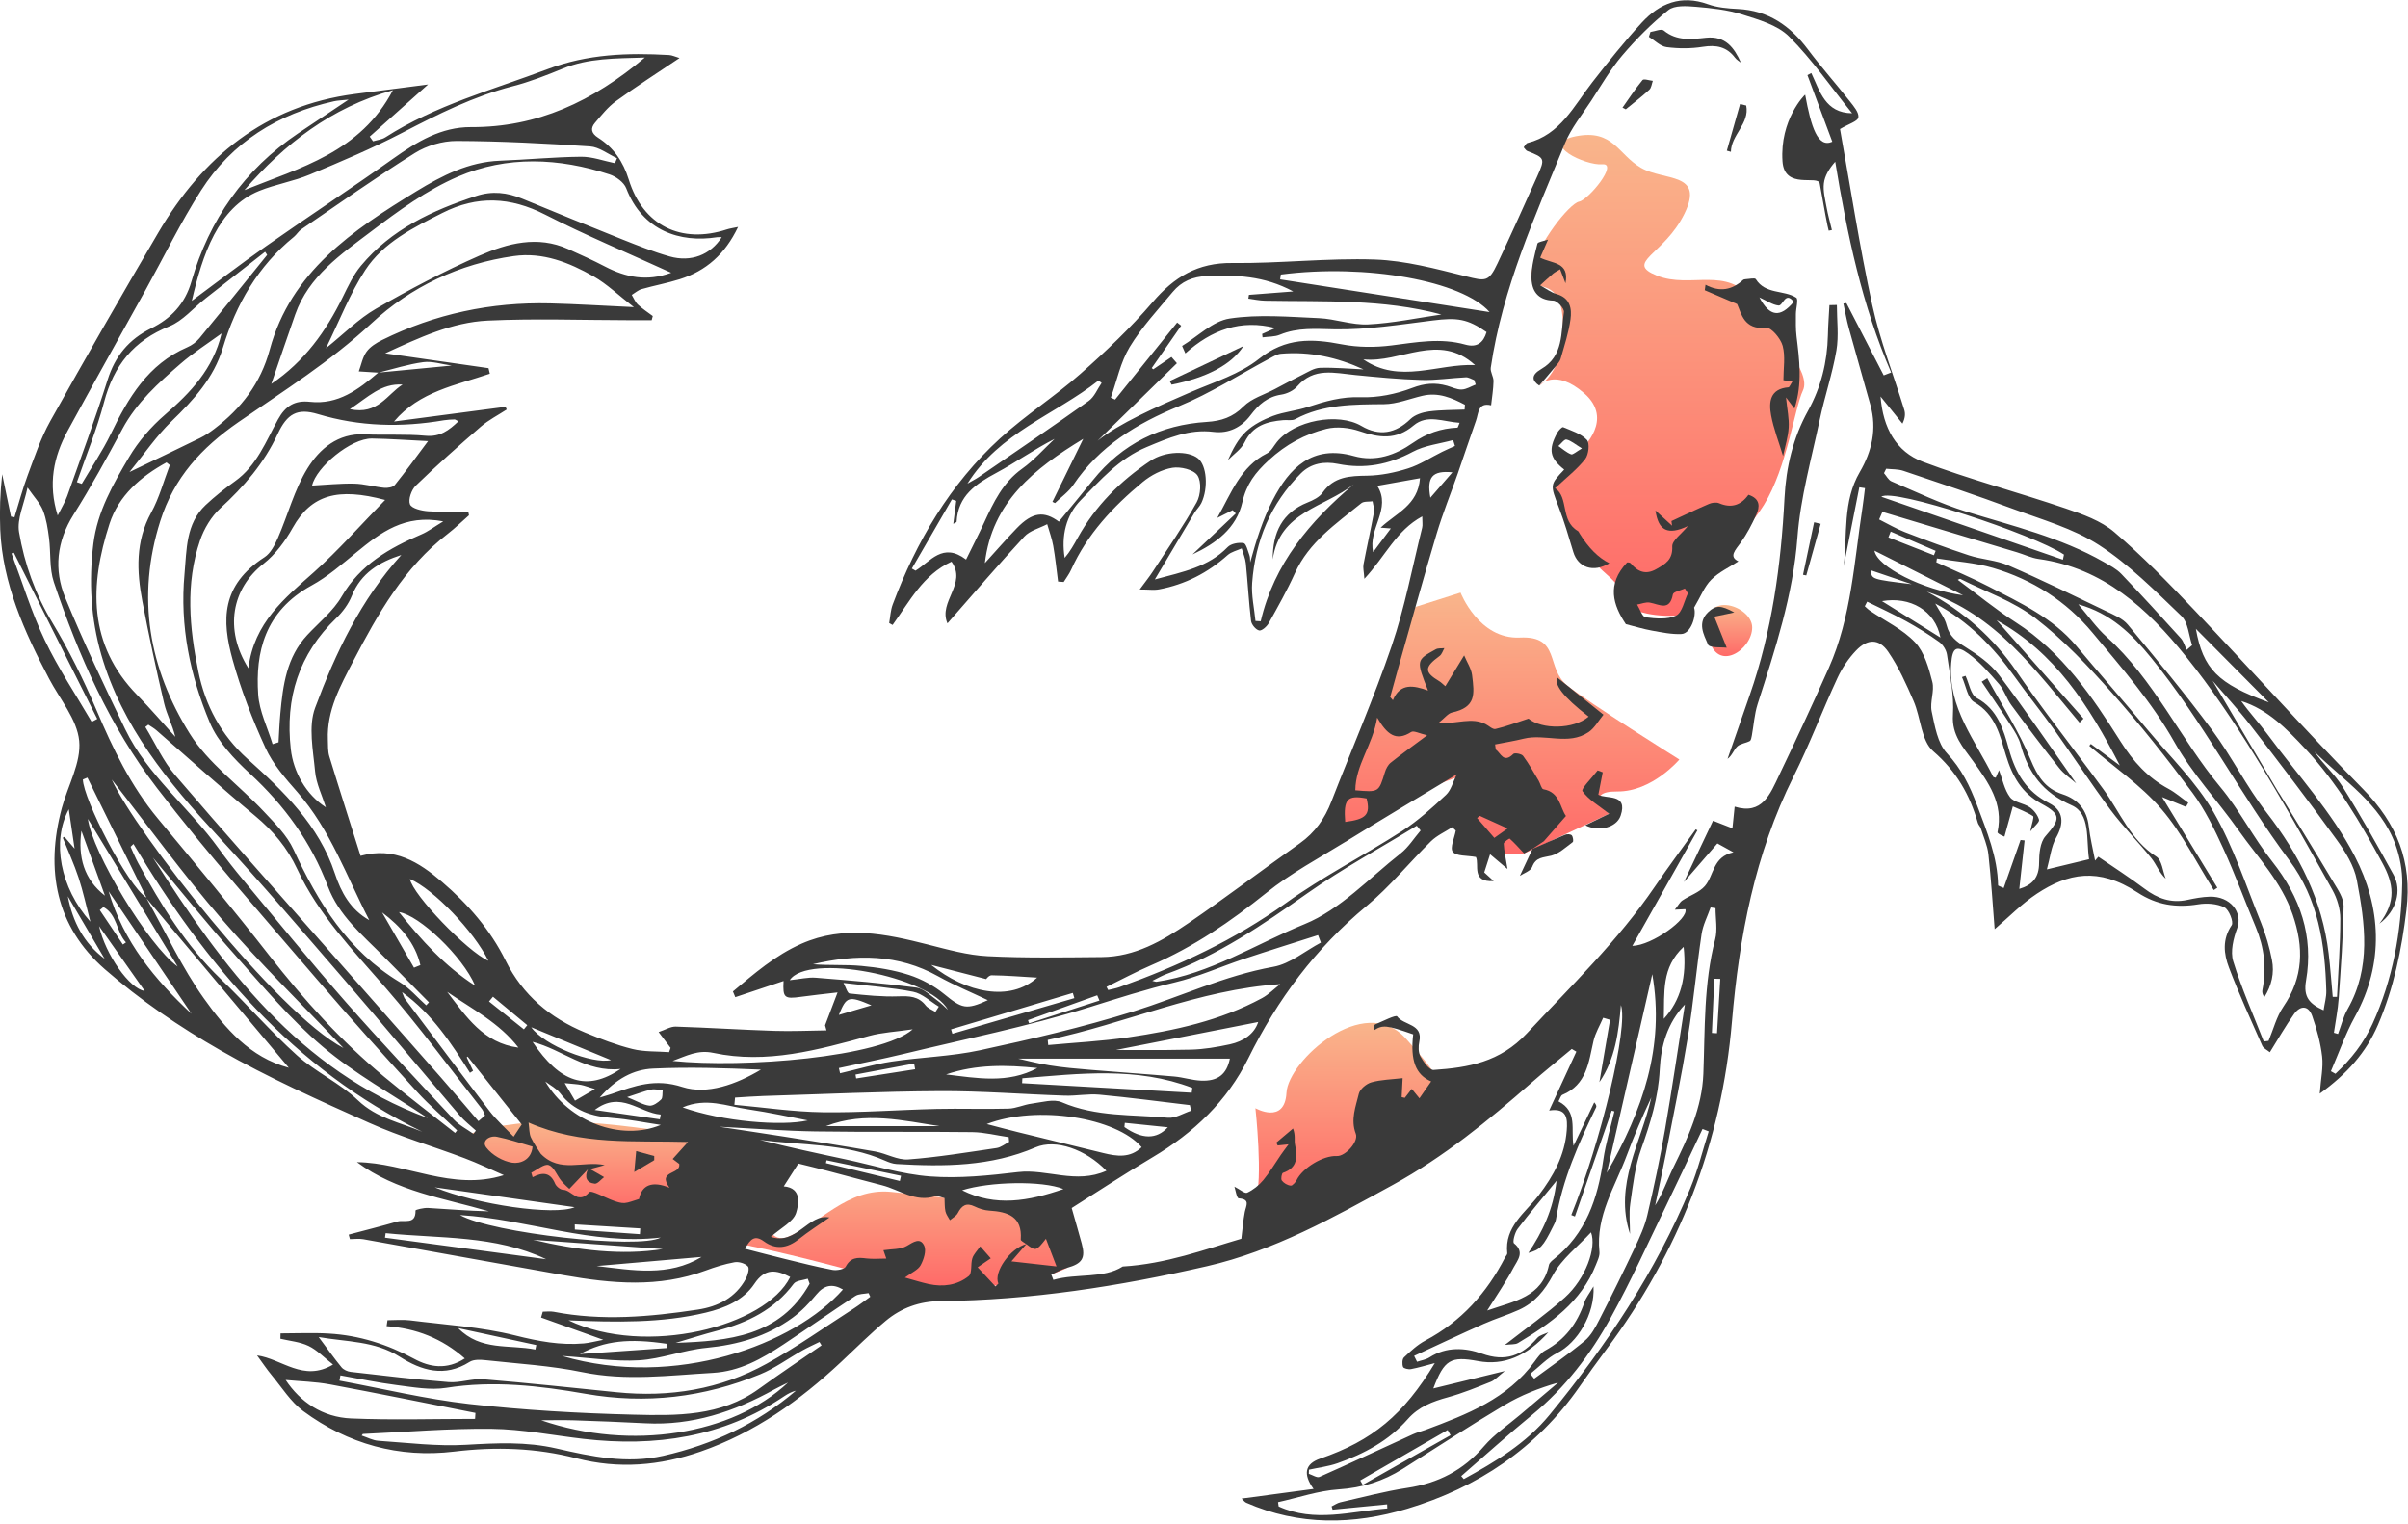
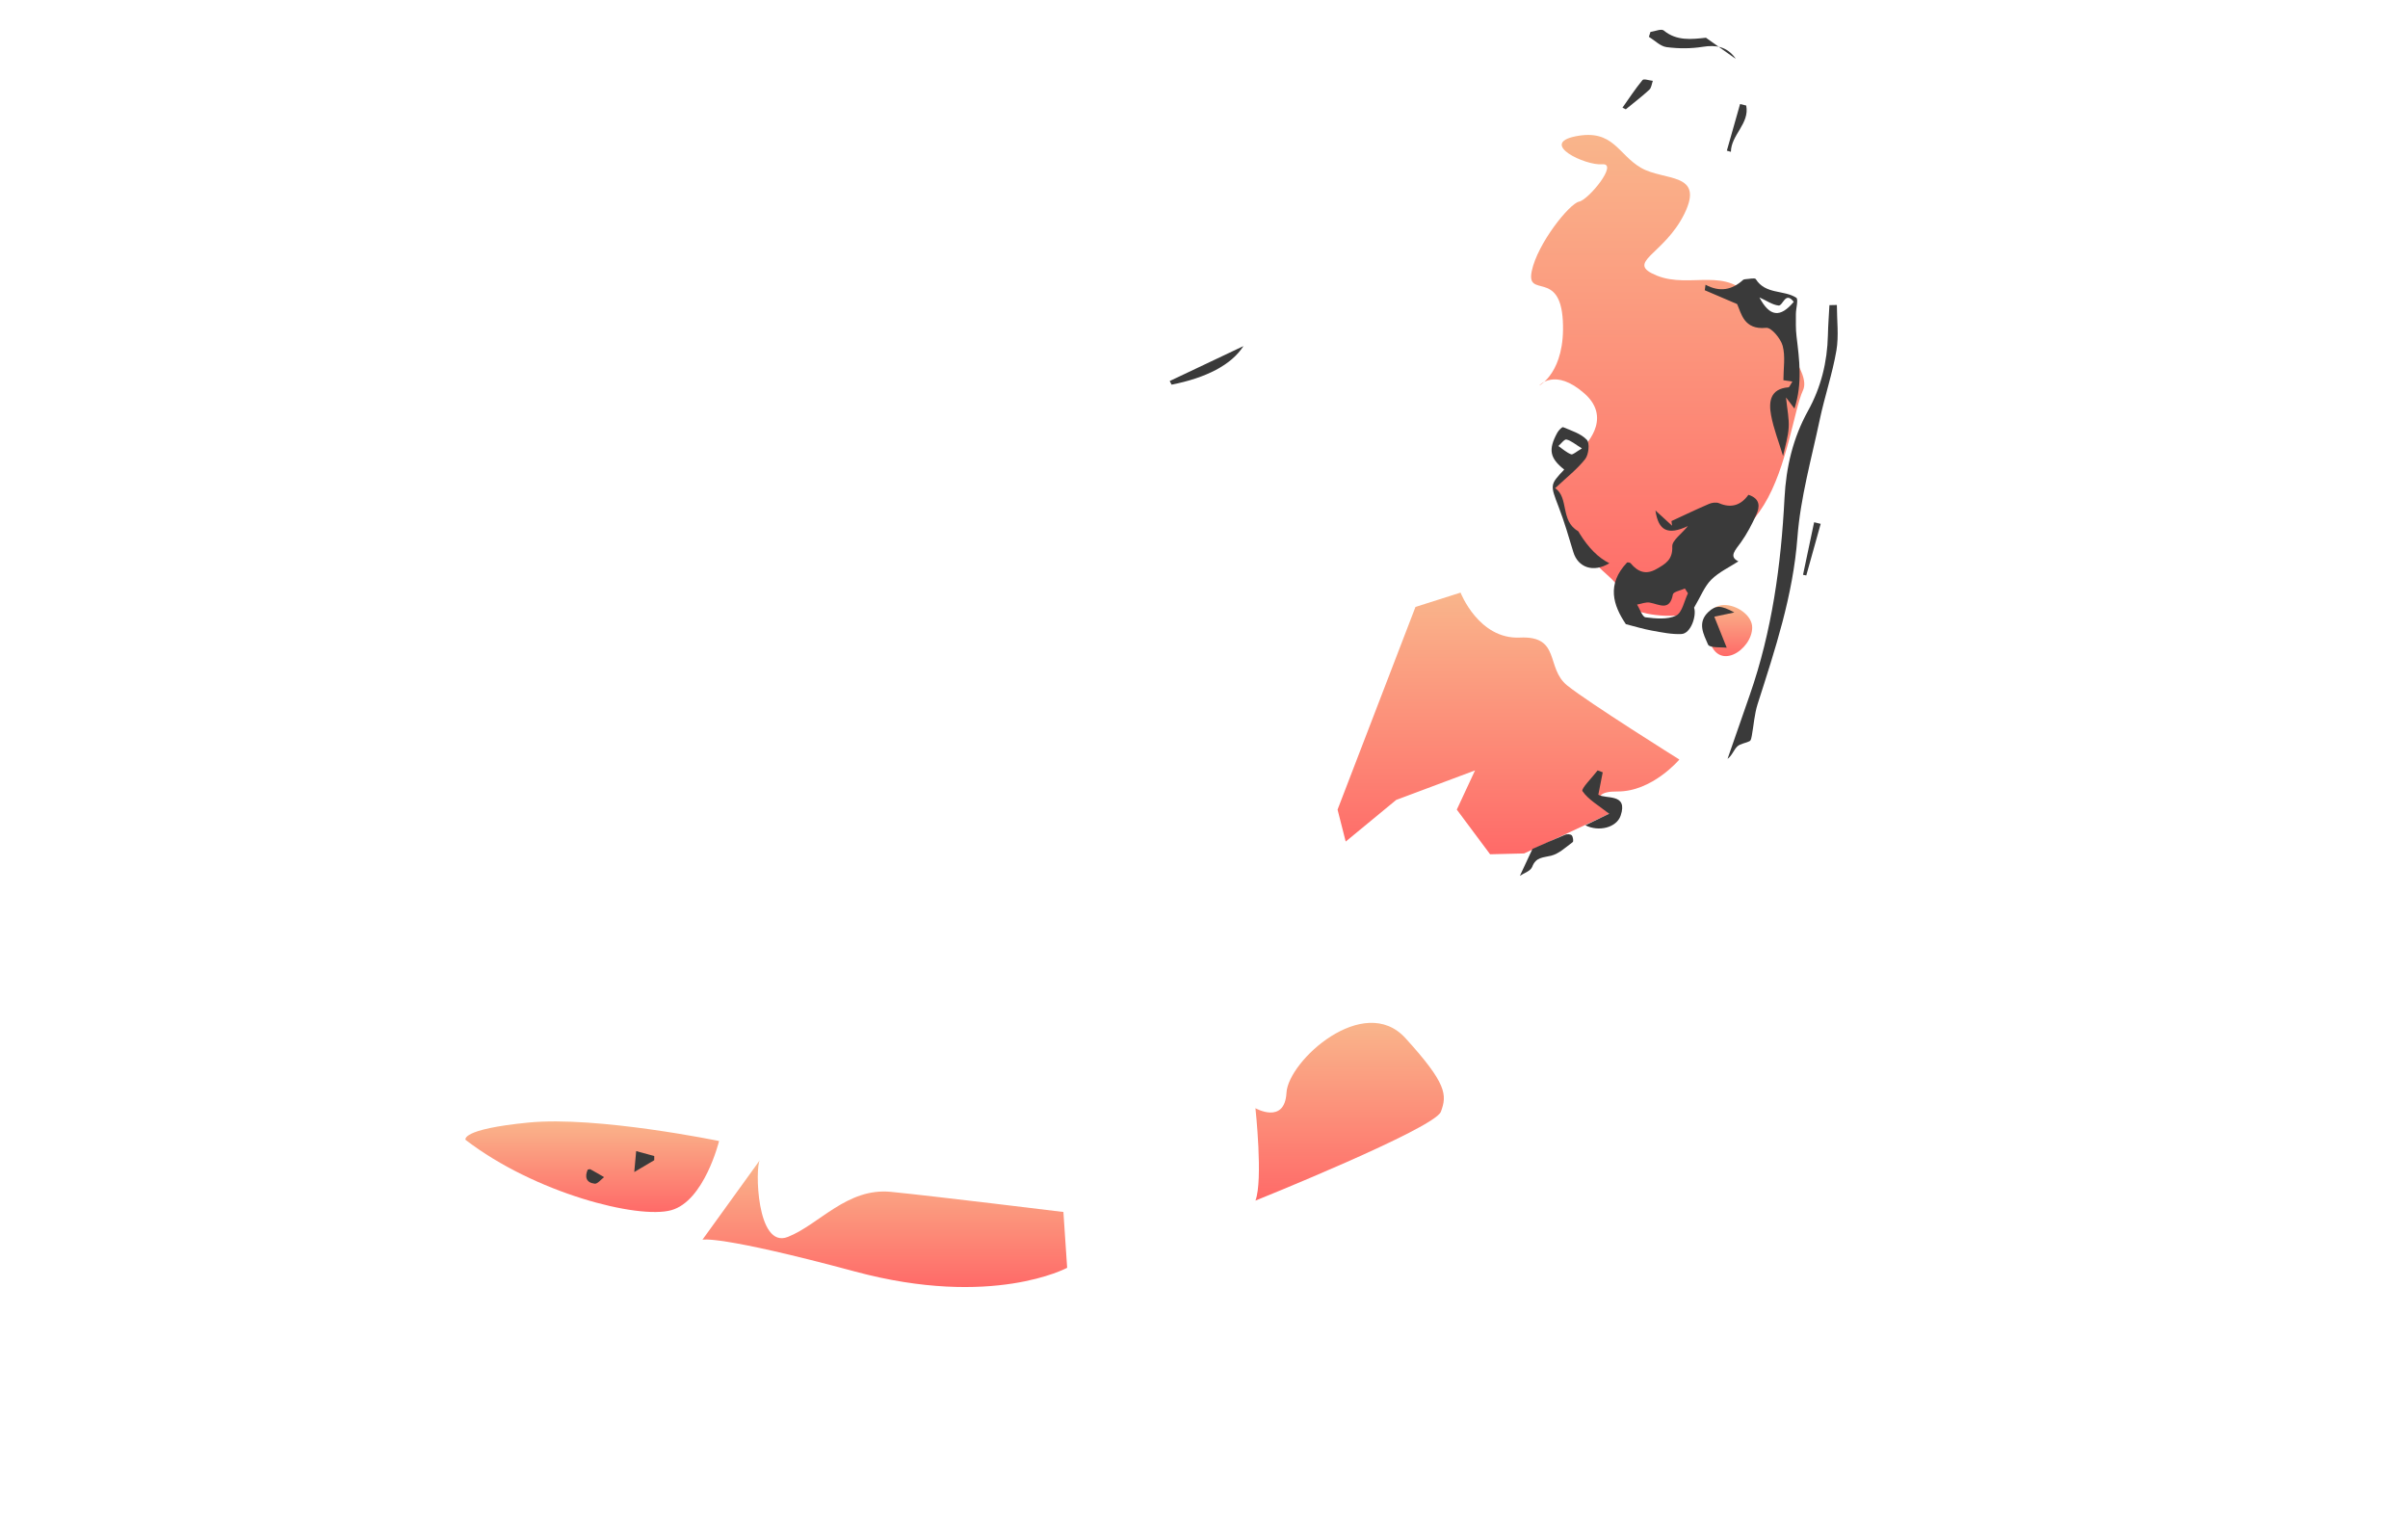
<svg xmlns="http://www.w3.org/2000/svg" width="613" height="388" viewBox="0 0 613 388" fill="none">
  <g clip-path="url(#clip0_1796_372)">
    <path d="M118.515 290.122C118.515 290.122 117.087 287.43 134.554 285.723C152.022 284.016 183.052 290.425 183.052 290.425C183.052 290.425 179.318 305.71 170.863 308.037C162.409 310.365 136.185 303.7 118.508 290.122L118.515 290.122Z" fill="url(#paint0_linear_1796_372)" />
    <path d="M193.424 295.321C192.228 297.035 192.539 318.031 200.581 314.826C208.624 311.622 215.642 302.249 226.853 303.367C238.063 304.484 270.708 308.487 270.708 308.487L271.663 322.694C271.663 322.694 252.604 333.044 217.707 323.656C182.811 314.268 178.821 315.548 178.821 315.548L193.424 295.313L193.424 295.321Z" fill="url(#paint1_linear_1796_372)" />
    <path d="M319.594 305.593C321.589 300.387 319.594 282.077 319.594 282.077C319.594 282.077 327.046 286.305 327.497 278.143C327.947 269.981 347.192 252.609 357.774 264.231C368.355 275.854 368.394 278.701 366.802 282.969C365.211 287.236 319.594 305.593 319.594 305.593Z" fill="url(#paint2_linear_1796_372)" />
    <path d="M340.5 206.072L360.335 154.484L371.81 150.837C371.81 150.837 376.444 162.778 386.909 162.282C397.374 161.785 393.438 170.033 398.958 174.471C404.478 178.909 427.511 193.324 427.511 193.324C427.511 193.324 420.602 201.541 411.721 201.455C402.84 201.37 409.64 207.127 409.64 207.127L387.996 217.229L379.332 217.438L370.855 206.072L375.497 196.094L355.429 203.605L342.573 214.203L340.5 206.072Z" fill="url(#paint3_linear_1796_372)" />
    <path d="M434.988 162.281C436.991 171.483 446.09 165.393 446.051 159.667C446.012 153.941 432.193 149.448 434.988 162.281Z" fill="url(#paint4_linear_1796_372)" />
    <path d="M414.198 154.476C412.055 146.058 407.847 147.486 402.328 138.299C396.808 129.113 395.884 124.256 395.884 124.256L402.708 114.139C402.708 114.139 410.922 106.838 403.36 100.165C395.799 93.493 391.839 98.14 391.839 98.14C391.839 98.14 398.547 94.742 397.848 81.637C397.149 68.533 388.493 76.051 389.93 69.029C391.366 62.008 399.533 51.812 401.978 51.324C404.424 50.835 412.109 41.431 407.878 41.819C403.647 42.207 391.606 36.559 401.155 34.681C410.704 32.804 411.869 39.313 417.761 42.719C423.653 46.125 433.986 43.775 428.816 54.365C423.646 64.956 413.359 66.764 421.837 70.17C430.314 73.576 439.856 67.563 446.043 76.408C452.23 85.253 461.158 94.742 458.977 99.366C456.795 103.99 454.955 118.902 449.055 128.484C443.155 138.067 433.288 143.35 433.288 143.35C433.288 143.35 434.437 156.253 426.673 156.695C418.91 157.138 414.19 154.476 414.19 154.476L414.198 154.476Z" fill="url(#paint5_linear_1796_372)" />
-     <path d="M507.777 236.463C507.28 230.256 506.884 223.824 506.185 217.431C505.937 215.181 504.943 213.016 504.252 210.828C504.097 210.347 503.647 209.959 503.507 209.47C501.45 202.293 498.042 196.311 492.118 191.191C489.083 188.568 488.982 182.702 487.158 178.474C485.287 174.145 483.322 169.761 480.675 165.897C478.346 162.499 475.396 162.545 472.493 165.587C470.575 167.596 468.937 170.032 467.765 172.554C463.906 180.871 460.653 189.484 456.562 197.685C446.742 217.361 442.736 238.395 440.896 260.049C438.264 290.968 427.403 318.768 408.833 343.603C406.512 346.707 404.245 349.857 402.033 353.046C391.164 368.656 376.165 378.642 358.224 384.026C344.568 388.131 330.695 388.402 317.241 382.49C316.853 382.319 316.574 381.893 316.077 381.435C322.194 380.62 328.001 379.837 334.391 378.983C331.642 375.171 332.214 372.595 336.106 371.256C349.35 366.701 357.316 360.122 365.258 346.955C363.014 347.537 361.127 348.127 359.194 348.484C358.542 348.608 357.323 348.328 357.176 347.933C356.912 347.219 356.943 345.939 357.417 345.496C359.086 343.914 360.84 342.277 362.851 341.214C371.996 336.364 378.51 329.087 383.175 320.001C383.354 319.66 383.742 319.303 383.703 318.985C382.966 312.211 388.268 308.728 391.707 304.235C395.457 299.332 398.36 294.048 398.842 287.748C399.067 284.777 398.966 281.921 394.37 282.666C396.777 277.445 399.036 272.564 401.287 267.684C400.899 267.451 400.511 267.226 400.123 266.993C396.684 269.872 393.182 272.681 389.813 275.637C378.82 285.281 367.478 294.514 354.637 301.559C339.491 309.861 324.329 318.38 307.258 322.29C284.938 327.411 262.378 330.941 239.414 331.166C234.104 331.22 229.453 332.881 225.486 336.194C221.527 339.499 217.855 343.161 214.082 346.699C203.602 356.514 192.104 364.684 178.378 369.463C167.952 373.094 157.487 373.971 146.735 371.186C136.488 368.532 126.162 368.199 115.604 369.479C101.552 371.17 88.564 367.57 77.191 359.167C74 356.809 71.757 353.154 69.156 350.028C67.945 348.577 66.897 346.978 65.437 345C71.764 345.861 77.207 351.851 84.784 347.328C82.47 345.512 80.716 343.627 78.55 342.587C76.368 341.54 73.791 341.33 71.384 340.756C71.392 340.298 71.407 339.848 71.415 339.39C75.522 339.39 79.637 339.189 83.728 339.437C91.437 339.887 98.61 342.16 105.434 345.869C109.378 348.01 113.725 348.74 118.321 345.768C112.53 340.663 105.931 338.11 98.416 337.552C98.494 337.047 98.564 336.543 98.641 336.039C100.551 336.039 102.484 335.837 104.363 336.07C113.322 337.202 122.444 337.73 131.146 339.918C137.023 341.392 142.675 342.471 148.645 341.943C150.019 341.819 151.362 341.446 153.567 341.027C147.752 338.94 142.745 337.148 137.745 335.356C137.885 334.859 138.032 334.363 138.172 333.866C139.104 333.866 140.059 333.719 140.959 333.889C153.217 336.271 165.421 335.185 177.61 333.339C182.827 332.547 187.236 330.313 189.868 325.494C190.373 324.563 190.846 322.825 190.396 322.344C189.666 321.568 188.075 321.087 186.988 321.281C184.48 321.731 182.004 322.515 179.597 323.407C167.719 327.83 155.671 326.713 143.606 324.587C126.55 321.576 109.518 318.449 92.469 315.416C91.375 315.222 90.21 315.393 89.077 315.393C88.976 315.012 88.867 314.632 88.766 314.252C92.904 313.15 97.058 312.111 101.172 310.916C102.88 310.419 105.869 311.839 105.776 308.107C105.776 307.905 107.864 307.401 108.951 307.463C114.098 307.758 119.23 308.208 124.462 308.317C112.98 304.98 100.916 303.273 90.87 295.809C103.33 295.949 115.061 303.273 128.251 299.115C124.92 297.664 121.644 296.073 118.251 294.801C110.185 291.759 101.855 289.323 94.007 285.808C81.181 280.067 68.287 274.302 56.106 267.335C45.742 261.407 35.673 254.548 26.691 246.704C14.261 235.842 11.475 221.434 15.744 205.653C17.297 199.927 20.697 194.069 20.162 188.576C19.626 183.098 15.24 177.977 12.484 172.732C6.203 160.776 0.652 148.572 0.062 134.777C-0.132 130.152 0.031 125.513 0.559 120.71C1.304 124.302 2.05 127.902 2.795 131.495C3.09 131.549 3.393 131.603 3.688 131.658C4.79 128.112 5.73 124.504 7.026 121.036C8.773 116.365 10.364 111.555 12.779 107.225C21.769 91.118 30.953 75.112 40.3 59.206C51.603 39.965 67.425 26.922 90.28 23.927C96.134 23.159 101.987 22.407 108.974 21.499C103.408 26.472 98.765 30.623 94.115 34.766C94.395 35.162 94.682 35.566 94.961 35.961C96.009 35.635 97.197 35.535 98.09 34.96C110.876 26.767 125.417 22.864 139.43 17.581C149.6 13.74 159.816 13.407 170.305 14.004C171.112 14.051 171.896 14.446 172.983 14.772C167.331 18.574 161.951 22.019 156.796 25.759C154.755 27.241 153.117 29.32 151.455 31.267C150.221 32.718 150.547 33.952 152.27 35.061C156.214 37.575 158.644 41.136 160.057 45.691C163.682 57.407 173.387 62.201 185.055 58.384C185.746 58.159 186.483 58.066 187.889 57.763C184.574 64.731 179.729 68.944 173.076 71.054C169.885 72.063 166.563 72.668 163.333 73.591C162.433 73.847 161.656 74.561 160.826 75.065C161.338 75.895 161.703 76.881 162.386 77.525C163.543 78.611 164.901 79.48 166.175 80.442C166.081 80.799 165.988 81.148 165.895 81.505C164.086 81.505 162.285 81.505 160.476 81.505C148.365 81.49 136.239 81.032 124.152 81.606C115.03 82.04 106.707 85.966 98.051 89.931C107.196 91.242 115.775 92.476 124.361 93.71C124.47 94.183 124.586 94.648 124.695 95.122C116.101 98.07 106.793 99.606 100.303 107.287C109.766 106.038 119.237 104.789 128.701 103.548C128.794 103.78 128.895 104.013 128.988 104.238C126.783 105.674 124.384 106.892 122.405 108.591C116.761 113.463 111.195 118.429 105.838 123.612C104.735 124.683 103.866 127.165 104.371 128.376C104.813 129.439 107.313 130.013 108.951 130.137C112.351 130.393 115.783 130.215 119.199 130.215C119.261 130.525 119.323 130.843 119.385 131.153C117.584 132.736 115.868 134.42 113.974 135.878C102.888 144.421 96.196 156.222 89.915 168.294C86.655 174.564 83.161 180.848 83.464 188.297C83.518 189.716 83.433 191.206 83.837 192.525C86.391 200.897 89.069 209.23 91.786 217.842C100.404 215.483 106.645 219.432 112.507 224.452C119.152 230.139 124.819 236.641 128.716 244.516C133.064 253.299 140.051 259.118 148.932 262.804C152.868 264.433 156.882 265.985 161.004 267.009C163.993 267.754 167.215 267.575 170.336 267.808C170.46 267.443 170.592 267.087 170.716 266.722C169.854 265.589 169 264.449 167.665 262.687C169.35 262.129 170.701 261.268 172.013 261.306C180.381 261.57 188.743 262.113 197.111 262.385C201.537 262.532 205.969 262.315 210.394 262.261C210.278 261.834 210.154 261.407 210.037 260.98C210.969 258.529 211.901 256.077 213.22 252.609C209.797 253.012 206.854 253.307 203.928 253.718C199.658 254.316 199.254 253.998 199.471 249.699C195.349 251.08 191.266 252.446 187.182 253.811C186.98 253.33 186.778 252.842 186.577 252.36C192.019 247.806 197.344 243.159 204.029 240.21C214.866 235.431 225.525 237.696 236.285 240.435C241.262 241.7 246.323 243.128 251.408 243.384C261.074 243.88 270.778 243.686 280.466 243.609C288.882 243.547 295.908 239.489 302.538 234.965C312.133 228.401 321.41 221.364 330.897 214.645C334.748 211.914 337.255 208.345 338.932 204.008C344.071 190.772 349.739 177.729 354.311 164.306C357.626 154.569 359.536 144.351 362.036 134.334C362.214 133.628 362.059 132.837 362.059 131.44C355.398 135.025 352.65 141.635 347.332 147.323C347.192 145.398 346.944 144.483 347.107 143.653C347.953 139.215 348.955 134.8 349.777 130.362C349.94 129.493 349.545 128.523 349.413 127.592C348.442 127.739 347.2 127.553 346.54 128.089C340.151 133.295 333.226 137.966 329.639 145.903C327.675 150.255 325.315 154.43 322.986 158.604C322.505 159.473 321.208 160.621 320.541 160.474C319.687 160.287 318.6 158.976 318.483 158.045C317.901 153.188 317.645 148.292 317.156 143.42C317.024 142.116 316.465 140.86 316.1 139.587C314.897 140.138 313.468 140.441 312.521 141.286C307.475 145.794 301.707 148.773 295.061 150.015C293.788 150.255 292.43 150.046 290.124 150.046C291.63 147.998 292.632 146.764 293.485 145.445C297.274 139.626 301.257 133.908 304.634 127.856C305.666 126.002 305.899 122.588 304.836 121.005C303.842 119.523 300.511 118.724 298.446 119.065C295.783 119.5 293.004 120.943 290.893 122.696C283.378 128.927 276.748 135.964 272.664 145.041C272.175 146.135 271.414 147.105 270.785 148.137C270.304 148.098 269.823 148.067 269.349 148.029C268.953 144.987 268.651 141.93 268.115 138.912C267.789 137.05 267.106 135.25 266.586 133.419C264.614 134.451 262.168 135.04 260.747 136.584C254.187 143.676 247.907 151.031 241.192 158.666C238.777 153.126 246.277 148.618 242.224 142.962C234.95 146.314 231.526 153.134 227.225 159.077C226.938 158.914 226.651 158.751 226.356 158.588C226.643 156.998 226.705 155.322 227.264 153.84C233.296 137.779 241.852 123.247 254.576 111.594C261.019 105.697 268.495 100.933 275.055 95.145C281.522 89.435 287.834 83.437 293.431 76.896C298.92 70.48 304.929 66.841 313.67 66.942C325.789 67.082 337.946 65.638 350.041 66.058C357.781 66.329 365.537 68.424 373.122 70.317C378.191 71.582 378.968 71.822 381.219 67.051C384.689 59.695 388.012 52.278 391.342 44.861C393.376 40.33 393.268 40.19 388.788 38.428C388.47 38.304 388.26 37.901 387.88 37.498C388.214 37.102 388.462 36.489 388.843 36.396C397.243 34.293 400.658 26.946 405.371 20.909C409.415 15.726 413.522 10.567 417.971 5.733C422.481 0.845 427.954 -1.389 434.771 1.07C437.154 1.931 439.84 2.156 442.402 2.281C450.134 2.661 455.693 6.532 460.203 12.538C463.611 17.076 467.392 21.328 470.909 25.79C471.887 27.031 473.284 28.668 473.083 29.894C472.92 30.879 470.637 31.523 468.409 32.842C471.01 47.312 473.347 62.574 476.615 77.633C478.579 86.68 482.034 95.401 484.759 104.285C485.069 105.286 485.007 106.411 484.301 107.823C482.593 105.712 480.885 103.602 478.727 100.925C479.348 109.01 482.771 114.984 489.424 117.506C501.364 122.021 513.755 125.303 525.85 129.423C530.182 130.897 534.848 132.55 538.233 135.436C545.39 141.535 551.981 148.323 558.479 155.151C572.911 170.312 586.878 185.93 601.558 200.85C610.199 209.625 614.08 219.308 612.598 231.614C611.379 241.715 609.384 251.484 605.362 260.841C602.327 267.893 597.475 273.356 590.534 278.368C590.814 274.613 591.458 271.703 591.14 268.91C590.736 265.418 589.781 261.935 588.617 258.606C587.646 255.844 585.573 255.875 583.982 258.117C581.831 261.136 579.999 264.371 577.833 267.831C577.119 267.234 576.195 266.838 575.9 266.171C572.989 259.576 569.977 253.012 567.423 246.278C566.095 242.786 565.676 239.109 568.114 235.493C568.665 234.678 567.423 231.513 566.258 230.939C564.356 230 561.763 229.821 559.605 230.178C553.992 231.094 549.031 230.364 544.117 227.145C534.157 220.619 526.339 222.326 518.545 227.463C514.648 230.031 511.333 233.483 507.746 236.533L507.777 236.463ZM149.553 297.741L149.67 297.633C148.249 299.13 146.821 300.628 144.934 302.606C144.647 302.319 143.676 301.512 142.892 300.558C141.774 299.2 141.037 297.012 139.678 296.547C138.553 296.166 136.751 297.765 135.245 298.486C135.362 298.874 135.471 299.254 135.587 299.642C138.203 298.238 140.144 298.463 141.309 301.279C141.604 301.985 142.644 302.831 143.35 302.839C145.508 302.862 147.185 306.718 150.011 303.444C150.539 302.839 154.103 304.895 156.284 305.648C157.161 305.95 158.124 306.276 159.017 306.206C160.104 306.121 161.167 305.624 162.681 305.182C163.387 301.574 166.074 300.527 170.429 302.319C167.199 297.85 173.356 299.084 172.921 296.267C172.548 295.98 171.974 295.553 171.244 295.003C172.432 293.684 173.581 292.411 175.149 290.665C161.4 290.262 148.047 291.62 134.554 285.731C134.78 287.283 134.694 288.524 135.16 289.517C135.936 291.185 137.054 292.698 137.668 293.684C142.574 298.735 148.528 295.344 153.947 296.562C152.488 296.958 151.02 297.353 149.561 297.749L149.553 297.741ZM261.229 316.657C260.747 316.269 259.824 315.85 259.855 315.501C260.282 309.597 256.524 308.433 251.812 308.138C250.562 308.061 249.266 307.642 248.132 307.091C245.974 306.035 244.817 306.85 243.823 308.774C243.435 309.519 242.504 309.992 241.82 310.582C241.425 309.837 240.85 309.131 240.679 308.34C240.439 307.238 240.508 306.074 240.446 304.957C239.561 304.763 238.707 304.282 238.071 304.484C233.009 306.098 229.003 302.831 224.555 301.691C219.92 300.503 215.309 299.231 210.674 298.021C208.089 297.346 205.496 296.725 203.237 296.166C201.832 298.362 200.737 300.061 199.518 301.97C204.308 302.358 203.275 306.749 202.67 308.704C201.956 311.001 198.788 312.545 196.226 314.818C202.802 317.022 205.752 308.821 211.148 309.892C208.648 311.645 205.868 313.399 203.314 315.439C200.411 317.751 197.453 318.131 194.48 315.974C192.197 314.314 191.079 315.261 189.651 317.852C193.269 318.783 196.56 319.652 199.86 320.459C203.866 321.437 207.856 322.461 211.908 323.229C212.987 323.431 214.913 323.105 215.285 322.406C216.543 320.017 218.321 320.024 220.526 320.312C222.117 320.513 223.755 320.35 225.626 320.35C225.145 318.962 224.889 318.224 224.889 318.224C227.016 317.891 229.228 318.062 230.812 317.146C232.559 316.13 234.236 314.896 235.268 317.068C235.874 318.341 235.152 320.599 234.36 322.05C233.7 323.252 232.062 323.912 230.362 325.184C232.73 325.836 234.531 326.418 236.363 326.821C240.058 327.636 243.691 327.147 246.61 324.804C247.527 324.067 247.045 321.762 247.527 320.273C247.853 319.249 248.73 318.403 249.537 317.231C250.578 318.418 251.377 319.334 252.216 320.288C251.082 321.064 250.166 321.693 248.877 322.569C250.539 324.362 251.975 325.898 253.403 327.434C253.652 327.194 253.9 326.961 254.156 326.72C252.844 323.819 257.231 317.65 261.283 316.649C260.103 318.007 258.931 319.373 257.471 321.056C261.78 321.537 265.242 321.925 268.953 322.344C267.82 319.388 267.036 317.332 266.259 315.307C263.767 318.488 263.682 318.512 261.244 316.649L261.229 316.657ZM96.305 94.835C102.414 94.253 108.532 93.671 114.983 93.05C112.421 92.701 110.015 91.879 107.755 92.181C103.897 92.701 100.132 93.919 96.328 94.85C94.666 94.742 92.997 94.633 91.336 94.532C91.965 92.841 92.291 90.94 93.308 89.528C94.232 88.248 95.792 87.285 97.259 86.556C110.721 79.883 125.021 76.858 140.02 77.222C146.766 77.385 153.513 77.82 161.361 78.177C157.402 75.112 154.506 72.28 151.106 70.348C144.88 66.81 138.195 64.133 130.812 65.173C116.986 67.128 104.58 72.978 94.558 82.312C84.139 92.01 72.23 99.459 60.702 107.443C51.262 113.983 44.313 121.548 40.804 132.62C34.671 151.955 37.916 170.133 48.288 186.714C53.024 194.294 60.896 199.888 67.153 206.553C69.956 209.54 73.046 212.605 74.722 216.228C80.98 229.759 88.541 242.018 101.739 249.979C104.262 251.499 106.257 253.889 108.493 255.883C108.726 255.635 108.966 255.379 109.199 255.13C105.318 251.204 101.436 247.279 97.562 243.353C92.221 237.945 86.259 233.041 83.464 225.608C79.233 214.374 72.417 205.024 63.59 196.878C59.584 193.177 55.477 188.832 53.42 183.936C48.381 171.964 45.75 159.279 46.968 146.128C47.543 139.936 47.256 133.341 52.348 128.554C54.685 126.358 57.232 124.341 59.848 122.471C65.391 118.514 67.697 112.315 70.786 106.729C72.681 103.292 75.079 101.849 78.891 102.275C86.065 103.074 91.266 99.141 96.297 94.835L96.305 94.835ZM390.147 216.003C389.293 216.492 388.431 216.981 387.996 217.229C386.63 215.77 385.528 214.544 384.309 213.443C384.239 213.381 382.779 214.327 382.803 214.754C382.896 216.577 383.307 218.393 383.765 221.186C382.205 219.867 380.769 218.656 379.325 217.438C378.836 218.951 378.347 220.48 377.842 222.055C378.486 222.644 379.208 223.304 380.249 224.258C374.418 224.631 376.67 220.045 375.723 218.137C373.401 217.71 370.738 217.958 369.838 216.818C369.054 215.825 370.265 213.264 370.591 211.394C370.288 211.115 369.993 210.828 369.69 210.549C367.874 211.728 365.801 212.651 364.279 214.133C358.744 219.556 353.814 225.694 347.875 230.613C334.911 241.351 325.199 254.354 317.785 269.368C312.405 280.253 303.873 288.353 293.431 294.553C286.289 298.789 279.356 303.359 272.819 307.479C273.705 310.598 274.566 313.569 275.381 316.556C276.391 320.257 275.467 321.646 271.663 322.701C270.265 323.089 268.969 323.842 267.626 324.424C267.797 324.874 267.975 325.324 268.146 325.766C274.178 324.059 280.909 325.525 285.808 322.368C296.901 321.7 306.567 318.062 316.007 315.299C316.325 312.708 316.488 310.567 316.892 308.472C317.203 306.873 318.39 305.236 315.332 305.011C314.835 304.973 314.485 302.754 314.245 302.04C315.627 302.738 316.884 303.863 317.49 303.584C319.027 302.87 320.486 301.706 321.581 300.387C323.25 298.385 324.578 296.104 326.06 293.955C326.596 293.179 327.171 292.434 328.025 291.271C326.65 291.41 325.952 291.488 325.253 291.558C325.137 291.317 325.028 291.069 324.911 290.828C326.332 289.633 327.745 288.431 329.166 287.236C329.826 289.021 329.461 290.184 329.655 291.247C330.253 294.405 330.455 297.222 326.604 298.525C326.286 298.634 326.014 300.092 326.309 300.48C326.798 301.132 327.73 301.691 328.537 301.776C329.003 301.83 329.771 300.985 330.074 300.379C331.604 297.26 336.859 294.064 340.329 294.25C342.449 294.366 345.911 290.603 345.143 288.578C343.769 284.978 345.119 281.696 345.911 278.407C346.199 277.212 347.837 275.846 349.118 275.489C351.579 274.799 354.234 274.76 357.067 274.426C356.982 276.118 356.896 277.685 356.819 279.252C357.083 279.314 357.354 279.376 357.618 279.439C358.208 278.678 358.798 277.926 359.388 277.157C360.033 277.949 360.615 278.663 361.345 279.555C362.478 277.926 363.402 276.591 364.326 275.264C360.382 273.55 358.985 269.926 359.753 263.277C352.922 260.895 352.021 260.794 349.661 262.307C349.816 261.632 349.793 260.872 350.049 260.763C351.967 259.949 355.336 258.249 355.662 258.699C357.347 261.027 362.307 260.546 361.314 265.139C361.05 266.349 361.05 267.909 361.617 268.925C362.393 270.314 363.899 272.417 364.963 272.339C373.782 271.742 381.84 270.361 388.695 263.021C399.975 250.933 411.869 239.458 421.239 225.717C424.608 220.775 428.195 215.972 431.681 211.099C431.82 211.177 431.968 211.262 432.108 211.34C426.642 221.038 421.185 230.737 415.533 240.761C420.579 240.653 429.965 233.802 429.041 231.412C428.366 231.443 427.683 231.474 426.363 231.536C427.232 230.442 427.628 229.627 428.288 229.185C430.175 227.913 432.597 227.16 434.01 225.523C436.378 222.776 435.982 218.044 441.284 216.942C439.281 215.832 438.202 215.235 437.193 214.684C434.375 217.935 431.688 221.038 428.669 224.514C431.3 218.975 433.622 214.071 436.083 208.896C437.294 209.369 439.095 210.068 441.02 210.828C441.16 209.439 441.346 207.616 441.587 205.319C448.644 207.507 450.647 202.068 452.921 197.304C457.245 188.258 461.492 179.164 465.56 170.001C471.32 157.029 472.011 142.947 474.131 129.183C474.387 127.546 474.558 125.893 474.767 124.248C474.286 124.178 473.805 124.108 473.323 124.031C471.996 130.727 470.676 137.43 469.348 144.126C470.303 136.072 469.053 127.677 473.44 120.159C476.545 114.837 477.842 109.181 476.149 103.09C474.333 96.549 472.438 90.024 470.637 83.468C470.078 81.427 469.721 79.333 469.271 77.269C469.527 77.23 469.783 77.191 470.032 77.153C473.199 83.282 476.366 89.411 479.534 95.541C480.163 95.3 480.799 95.052 481.428 94.811C473.991 77.688 470.241 59.664 467.19 41.167C465.638 42.929 464.527 44.744 464.302 46.668C464.069 48.647 464.628 50.734 464.985 52.751C465.335 54.706 465.886 56.623 466.344 58.555C466.072 58.609 465.801 58.663 465.529 58.71C465.28 58.004 464.326 52.844 463.246 46.715C462.843 44.403 454.256 48.43 453.767 41.066C453.053 30.484 459.427 24.09 459.536 24.098C461.049 32.338 462.742 37.738 466.445 36.07C464.341 30.437 462.229 24.781 460.118 19.125C460.444 18.946 460.77 18.776 461.104 18.597C463.293 23.221 464.636 28.746 471.491 28.831C466.057 22.081 461.282 15.129 455.421 9.279C452.471 6.338 447.665 5.004 443.465 3.669C439.7 2.475 435.64 2.063 431.673 1.722C429.344 1.528 426.277 1.311 424.709 2.568C420.432 5.989 416.511 9.962 412.948 14.144C409.959 17.651 407.622 21.724 405.091 25.611C402.77 29.172 399.983 32.571 398.399 36.45C390.776 55.048 382.461 73.451 379.503 93.585C379.34 94.672 380.217 95.874 380.202 97.015C380.163 99.071 379.814 101.119 379.589 103.168C376.204 102.368 376.406 105.193 375.746 107.047C374.154 111.531 372.664 116.055 371.096 120.547C369.31 125.66 367.26 130.696 365.716 135.878C362.331 147.214 359.194 158.619 355.957 169.994C355.258 172.469 354.583 174.944 353.9 177.419C354.125 177.69 354.358 177.954 354.583 178.226C356.462 173.764 359.87 174.463 363.534 175.766C360.499 168.046 360.491 168.023 365.498 165.269C366.104 164.935 366.958 165.059 367.695 164.974C367.299 165.649 367.059 166.541 366.484 166.96C362.564 169.823 362.525 171.088 366.414 173.407C366.818 173.648 367.152 174.005 367.936 174.664C369.473 172.151 370.839 169.916 372.726 166.82C373.487 168.651 374.543 170.188 374.744 171.832C375.35 176.697 375.823 180.01 369.636 181.36C368.619 181.577 367.812 182.733 366.096 184.099C371.041 184.223 374.651 182.508 378.168 184.301C379.03 184.735 379.992 185.721 380.707 185.55C383.408 184.914 386.032 183.913 389.107 182.912C392.515 185.697 400.534 185.69 404.416 182.408C397.732 177.233 395.667 174.23 396.396 172.422C398.919 174.455 401.699 176.697 404.486 178.939C405.72 179.933 406.954 180.926 408.189 181.911C406.931 183.424 405.937 185.317 404.377 186.365C399.261 189.809 393.33 186.675 387.895 188.017C385.489 188.607 383.036 189.003 380.598 189.484C380.66 189.91 380.714 190.337 380.776 190.764C382.065 191.695 382.748 194.403 385.248 191.897C385.597 191.547 387.337 191.873 387.732 192.401C389.207 194.379 390.411 196.575 391.684 198.701C392.126 199.438 392.383 200.796 392.895 200.889C397.126 201.642 397.118 205.567 398.64 207.693C396.777 209.827 395.162 211.666 393.019 214.118C392.546 214.436 391.272 215.297 389.999 216.15L390.162 216.019L390.147 216.003ZM504.431 173.555C504.92 173.252 505.409 172.942 505.898 172.639C509.64 179.49 513.941 186.109 516.907 193.278C518.684 197.584 520.617 200.711 525.074 202.169C528.986 203.449 531.253 206.118 531.742 210.355C532.076 213.272 532.798 216.15 533.342 219.044C533.621 218.719 533.893 218.393 534.172 218.067C538.108 220.767 542.13 223.351 545.942 226.213C549.225 228.681 552.657 229.938 556.771 229.061C558.666 228.658 560.599 228.285 562.524 228.231C567.733 228.083 571.009 232.234 569.511 236.277C568.548 238.884 567.741 242.181 568.502 244.672C570.637 251.616 573.626 258.304 576.281 265.085C576.684 265.038 577.096 264.984 577.5 264.937C578.726 262.028 579.51 258.816 581.257 256.255C586.381 248.76 586.521 241.126 583.64 232.777C580.776 224.452 574.79 218.3 569.899 211.387C564.543 203.814 558.068 196.916 553.542 188.902C547.743 178.637 540.096 169.963 532.682 161.04C526.005 153.002 517.372 147.509 507.365 144.56C502.77 143.203 497.855 142.916 493.081 142.147C493.027 142.473 492.98 142.791 492.926 143.117C497.366 145.158 501.892 147.028 506.224 149.27C514.236 153.421 522.512 157.207 528.521 164.361C534.576 171.569 540.771 178.652 546.811 185.876C552.525 192.711 559.1 199.073 563.487 206.693C568.579 215.537 571.786 225.484 575.644 235.02C576.847 237.999 577.74 241.149 578.361 244.307C579.029 247.659 578.276 250.886 576.436 253.804C575.931 253.113 575.83 252.492 575.947 251.918C577.041 246.425 576.405 241.141 574.247 235.982C571.46 229.325 568.983 222.528 565.979 215.98C563.735 211.084 561.344 206.111 558.153 201.812C551.694 193.115 544.948 184.58 537.751 176.48C531.696 169.66 525.345 162.894 518.164 157.355C512.559 153.025 505.471 150.605 499.035 147.354C498.888 147.284 498.593 147.501 498.383 147.586C503.313 151.225 508.064 155.151 513.219 158.456C525.012 166.037 532.596 177.31 539.832 188.739C543.077 193.867 546.757 197.933 552.012 200.773C553.814 201.742 555.39 203.139 557.066 204.334C556.865 204.683 556.67 205.032 556.469 205.374C554.372 204.512 552.269 203.651 550.398 202.883C555.094 210.58 559.776 218.269 564.465 225.95C564.162 226.151 563.859 226.353 563.557 226.555C559.17 219.611 555.506 212.046 550.196 205.893C544.94 199.803 538.038 195.132 531.859 189.833C531.991 189.678 532.131 189.515 532.263 189.359C534.529 191.043 536.796 192.727 539.653 194.845C531.758 179.56 523.148 166.075 508.266 157.851C515.711 166.285 523.055 174.602 530.392 182.912C530.058 183.253 529.724 183.595 529.39 183.936C518.211 170.684 507.994 156.261 490.511 150.589C499.765 155.555 507.443 162.281 513.398 170.987C515.866 174.595 518.436 178.14 521.044 181.655C525.803 188.064 530.687 194.379 535.399 200.827C539.708 206.716 542.347 213.823 548.946 218.044C550.359 218.951 550.568 221.744 551.329 223.669C549.629 222.078 548.954 220.045 547.704 218.478C544.35 214.288 540.515 210.479 537.309 206.18C532.371 199.57 527.868 192.634 523.071 185.922C519.779 181.314 516.208 176.899 512.909 172.298C507.466 164.718 501.163 158.131 492.646 153.615C493.741 155.632 495.092 157.285 495.55 159.155C496.248 161.987 498.049 163.275 500.363 164.718C503.461 166.657 506.667 168.892 508.833 171.747C515.664 180.794 522.03 190.197 528.528 199.392C527.209 198.22 525.431 197.041 524.173 195.45C520.012 190.205 515.975 184.852 512.016 179.459C510.805 177.807 510.222 175.657 508.903 174.129C506.496 171.351 504.019 168.504 501.077 166.363C497.964 164.097 497.017 164.966 496.714 168.845C495.837 180.127 502.847 188.436 507.389 197.685C507.466 197.848 507.824 197.871 508.049 197.964C508.398 197.173 508.732 196.412 508.895 196.032C509.788 198.391 510.261 201.021 511.697 202.922C512.707 204.256 515.152 204.419 516.705 205.474C517.761 206.188 518.731 207.445 519.073 208.648C519.243 209.245 517.908 210.269 516.852 211.619C517.225 209.664 517.877 207.949 517.551 207.732C515.882 206.646 513.949 205.955 512.404 205.249C511.558 208.291 510.913 210.618 510.269 212.954C508.887 212.372 508.452 212.031 508.507 211.782C510.075 204.505 506.162 199.128 502.296 193.743C499.75 190.197 496.823 187.133 497.157 181.973C497.475 176.907 496.357 171.732 495.643 166.642C495.48 165.478 494.626 164.097 493.671 163.406C490.954 161.451 488.089 159.69 485.155 158.068C481.948 156.299 478.602 154.779 475.318 153.149C475.117 153.537 474.915 153.925 474.713 154.313C475.148 154.693 475.551 155.12 476.025 155.438C479.907 158.076 484.37 160.163 487.522 163.5C489.898 166.021 491 170.017 491.909 173.547C492.514 175.898 491.233 178.699 491.746 181.096C492.537 184.797 493.236 189.165 495.62 191.718C499.338 195.722 501.411 199.919 503.313 205.001C505.821 211.697 508.507 218.121 508.654 225.352C508.654 225.453 509.058 225.554 510.075 226.027C511.527 221.892 512.955 217.85 514.376 213.8C514.717 213.838 515.059 213.877 515.401 213.916C514.958 217.974 514.508 222.032 514.05 226.252C517.365 225.267 519.096 223.374 519.088 219.634C519.088 217.337 519.337 214.412 520.703 212.853C524.515 208.508 524.74 207.305 519.764 204.613C514.702 201.882 512.287 197.654 510.665 192.277C509.151 187.257 508.018 181.833 502.583 178.722C500.883 177.752 500.464 174.532 499.455 172.337C499.757 172.236 500.06 172.135 500.363 172.026C501.279 173.958 501.683 176.845 503.197 177.659C508.569 180.538 510.044 185.798 511.41 190.709C513.11 196.823 515.828 201.455 521.642 204.427C525.4 206.343 525.477 209.571 523.42 213.225C522.17 215.452 521.914 218.238 521.068 221.287C525.369 220.247 528.435 219.51 531.812 218.695C531.02 213.699 532.27 207.119 527.348 204.962C520.004 201.735 516.355 196.691 514.391 189.522C513.926 187.815 512.909 186.209 511.938 184.696C509.524 180.941 506.985 177.264 504.493 173.547L504.431 173.555ZM293.998 147.485C301.218 145.546 307.63 144.304 312.529 139.246C313.383 138.361 315.285 138.028 316.574 138.229C317.226 138.33 317.653 140.192 318.064 141.302C318.274 141.86 318.204 142.52 318.266 143.141C319.757 137.64 321.449 132.271 323.988 127.328C328.226 119.081 334.103 113.13 344.63 116.078C350.22 117.645 355.258 115.807 359.629 112.757C363.185 110.275 366.834 109.033 371.018 108.847C371.127 108.847 371.212 108.428 371.569 107.621C367.462 107.365 363.348 105.348 359.846 108.304C355.39 112.067 351.051 111.423 346.105 109.739C343.497 108.855 340.291 108.506 337.667 109.15C332.186 110.507 327.372 113.099 322.986 117.133C319.547 120.291 317.311 123.232 316.271 127.809C314.749 134.521 309.525 138.307 303.562 141.123C307.242 137.647 310.914 134.179 314.594 130.703C314.33 130.416 314.066 130.137 313.802 129.85C312.49 130.509 311.186 131.169 309.874 131.828C313.414 125.567 315.805 118.747 322.559 115.388C323.615 114.86 324.259 113.487 325.075 112.486C329.492 107.024 340.609 104.913 346.571 108.42C351.121 111.097 355.258 110.352 359.047 106.667C360.188 105.557 362.121 104.952 363.767 104.727C366.756 104.324 369.815 104.378 372.842 104.246C372.873 103.843 372.897 103.439 372.928 103.028C369.589 101.282 366.189 99.793 362.144 100.731C358.876 101.492 355.616 102.849 352.339 102.88C344.561 102.95 336.867 102.865 329.733 106.682C328.91 107.125 327.706 106.853 326.682 106.938C322.536 107.287 318.918 108.312 316.838 112.579C315.968 114.363 314.035 115.62 312.591 117.118C313.849 114.286 315.207 111.687 317.234 109.809C319.12 108.071 321.597 106.791 324.026 105.883C326.891 104.812 330.043 104.549 332.962 103.587C337.333 102.143 341.556 100.925 346.369 101.104C350.732 101.267 355.383 100.312 359.489 98.745C362.634 97.543 365.351 97.325 368.386 98.186C369.628 98.536 370.886 99.203 372.113 99.148C373.316 99.102 374.488 98.334 375.676 97.884C375.544 97.504 375.42 97.116 375.288 96.736C374.574 96.487 373.852 95.999 373.153 96.037C369.38 96.216 365.615 96.821 361.857 96.712C356.205 96.549 350.554 96.006 344.918 95.448C339.708 94.936 334.453 93.446 330.237 98.334C329.298 99.42 327.621 100.227 326.169 100.444C322.668 100.98 320.393 102.981 318.382 105.65C316.046 108.769 312.801 110.406 308.935 109.925C302.716 109.157 297.499 111.454 291.902 113.789C284.829 116.738 280.171 122.192 275.172 127.258C271.36 131.122 270.126 136.406 271.034 142C272.416 140.386 273.394 138.609 274.38 136.84C278.867 128.756 285.225 122.401 292.841 117.304C296.591 114.79 302.444 114.643 304.983 116.683C307.188 118.452 307.661 124.155 305.837 128.019C305.41 128.927 304.595 129.656 304.067 130.533C300.853 135.902 297.67 141.286 293.982 147.493L293.998 147.485ZM93.999 234.197C88.238 223.126 84.124 211.193 75.701 201.611C72.657 198.15 69.482 194.511 67.596 190.399C64.265 183.145 61.346 175.611 59.219 167.922C56.432 157.867 56.277 148.983 67.332 141.829C68.892 140.821 69.956 138.718 70.748 136.903C73.309 131.029 74.94 124.613 78.263 119.236C81.337 114.263 86.002 110.228 92.834 110.546C97.997 110.787 103.198 110.437 108.338 110.911C112.033 111.252 114.261 109.553 116.699 107.233C116.132 106.954 115.922 106.752 115.713 106.76C114.812 106.791 113.896 106.822 113.011 106.969C102.189 108.824 91.546 108.591 80.91 105.394C75.685 103.827 73.084 105.293 70.685 110.469C67.231 117.901 62.099 123.86 56.114 129.346C53.785 131.479 51.929 134.583 50.912 137.601C47.178 148.595 48.218 159.837 50.493 170.925C52.263 179.56 56.253 187.086 63 193.154C72.215 201.448 81.174 210.021 85.242 222.319C86.841 227.16 89.232 231.544 94.014 234.213L93.999 234.197ZM359.994 345.116C360.242 345.613 360.491 346.117 360.739 346.614C361.811 346.249 362.998 346.086 363.922 345.489C368.215 342.727 373.005 343.021 377.236 344.542C383.261 346.707 387.476 345.062 391.319 340.57C391.956 339.825 393.19 339.584 394.153 339.111C388.718 345.204 382.764 347.648 376.289 346.443C369.263 345.132 367.664 346.078 364.877 353.41C370.661 351.998 376.289 350.625 383.082 348.972C381.359 350.33 380.551 351.292 379.527 351.703C375.948 353.139 372.353 354.613 368.642 355.637C364.722 356.716 361.182 358.019 358.348 361.239C353.543 366.701 347.247 370.068 340.461 372.45C338.14 373.265 335.64 373.552 333.218 374.087L333.187 375.135C334.103 375.422 335.237 376.213 335.889 375.926C343.862 372.396 351.757 368.695 359.683 365.072C360.732 364.591 361.873 364.327 362.96 363.923C373.401 360.021 383.789 356.048 390.698 346.513C391.436 345.496 392.251 344.348 393.307 343.774C398.376 341.043 401.528 336.861 403.329 331.492C403.717 330.336 404.54 329.335 405.658 327.419C406.046 334.564 401.45 341.858 396.435 344.364C393.897 345.636 391.839 347.878 389.565 349.686C389.891 350.097 390.217 350.516 390.551 350.928C394.859 347.739 399.292 344.705 403.414 341.283C405.029 339.941 406.147 337.846 407.133 335.914C410.246 329.847 413.258 323.725 416.177 317.557C417.435 314.888 418.693 312.134 419.36 309.279C421.045 302.125 422.574 294.933 423.832 287.694C425.68 277.049 427.24 266.357 428.925 255.681C424.438 260.375 422.815 266.241 422.52 272.215C422.163 279.345 420.152 285.847 417.792 292.458C416.216 296.865 415.688 301.683 415.013 306.369C414.648 308.891 414.951 311.505 414.951 314.074C410.79 301.535 417.831 290.797 420.385 279.314C418.103 284.164 416.007 289.013 414.167 293.971C411.201 301.993 406.186 309.442 407.164 318.62C407.281 319.691 406.675 320.886 406.256 321.956C402.514 331.422 394.704 336.876 386.444 341.842C385.714 342.284 384.619 342.121 383.098 342.323C388.594 338.017 393.749 334.409 398.392 330.227C403.608 325.518 406.512 317.58 405.021 313.67C401.675 317.293 397.561 320.42 395.325 324.556C393.159 328.551 390.682 331.57 386.7 333.385C383.773 334.72 380.652 335.651 377.71 336.962C371.771 339.608 365.894 342.385 359.994 345.116ZM32.963 120.151C39.718 116.901 45.377 114.216 50.99 111.454C52.248 110.833 53.435 110.019 54.553 109.165C61.408 103.959 66.346 97.589 68.667 89.008C74.031 69.161 89.814 58.578 106.024 48.67C112.507 44.713 119.315 41.206 127.257 40.904C134.158 40.64 141.052 39.965 147.946 39.895C150.803 39.872 153.676 40.958 156.54 41.54C156.719 41.113 156.897 40.686 157.076 40.267C154.786 39.228 152.55 37.428 150.198 37.265C138.886 36.504 127.544 35.915 116.21 35.876C112.646 35.868 108.625 37.063 105.597 38.956C95.769 45.109 86.297 51.828 76.718 58.361C75.988 58.857 75.514 59.719 74.823 60.285C65.694 67.702 60.089 77.439 56.75 88.496C54.398 96.27 49.274 101.802 43.646 107.256C39.865 110.919 36.853 115.38 32.963 120.144L32.963 120.151ZM301.761 89.962C301.482 89.326 301.202 88.69 300.923 88.053C304.944 85.617 308.74 81.73 313.034 81.078C320.448 79.961 328.18 80.659 335.757 80.985C339.941 81.164 344.126 82.778 348.256 82.576C354.505 82.273 360.708 80.947 366.927 80.054C352.021 76.043 337.007 76.827 322.047 76.54C320.626 76.508 319.213 76.198 317.793 76.02C317.839 75.694 317.893 75.376 317.94 75.05C321.356 74.786 324.772 74.522 329.22 74.181C321.666 70.131 314.594 69.991 307.335 70.255C303.64 70.387 300.768 71.628 298.532 74.313C294.735 78.875 290.636 83.282 287.585 88.317C285.249 92.173 284.333 96.883 282.78 101.212C283.145 101.375 283.502 101.546 283.867 101.709C289.13 95.168 294.402 88.635 299.665 82.095L300.69 82.894C298.19 86.486 295.69 90.079 293.198 93.679C293.322 93.787 293.454 93.896 293.579 94.004C295.124 92.957 296.668 91.91 298.213 90.862C298.679 91.39 299.137 91.925 299.603 92.453C292.15 99.738 284.697 107.024 279.426 112.175C284.923 107.761 294.044 103.718 303.236 99.761C309.144 97.217 315.634 95.223 320.525 91.32C327.279 85.92 333.964 86.16 341.572 87.642C345.671 88.442 350.08 88.449 354.241 87.922C360.537 87.13 366.733 85.943 373.021 87.712C375.971 88.542 377.617 87.254 378.432 84.531C373.541 81.117 370.925 80.799 364.722 81.575C356.423 82.615 348.062 83.972 339.747 83.825C334.911 83.74 330.361 83.313 325.796 85.206C324.469 85.757 322.877 85.664 321.402 85.873L321.302 84.997C322.435 84.492 323.568 83.996 324.679 83.499C315.883 81.234 308.399 83.949 301.738 89.97L301.761 89.962ZM69.063 97.721C77.564 91.956 82.99 84.306 87.237 75.655C88.596 72.893 89.931 69.999 91.872 67.663C99.581 58.384 110.061 53.543 121.264 49.873C125.347 48.538 129.112 48.996 132.94 50.571C141.417 54.062 149.895 57.546 158.419 60.937C162.378 62.512 166.353 64.102 170.444 65.266C175.917 66.826 180.886 64.847 183.727 60.378C183.3 60.378 182.92 60.324 182.547 60.378C173.068 61.876 163.574 58.71 159.42 47.925C158.838 46.405 156.835 44.938 155.182 44.395C142.279 40.159 129.058 39.585 116.582 44.954C108.656 48.367 101.405 53.675 94.457 58.935C86.818 64.723 78.588 70.286 75.157 80.031C73.123 85.788 71.174 91.584 69.071 97.713L69.063 97.721ZM164.156 14.648C156.571 14.889 149.786 14.78 143.28 17.449C139.111 19.164 134.88 20.824 130.525 21.949C120.542 24.533 111.482 29.079 102.399 33.797C94.76 37.769 86.794 41.136 78.837 44.442C74.699 46.164 70.142 46.901 65.989 48.585C55.508 52.844 51.572 64.785 48.824 76.578C54.879 72.109 61.191 67.237 67.72 62.667C78.48 55.125 89.473 47.91 100.186 40.306C106.187 36.047 112.336 32.315 119.897 32.353C136.751 32.439 150.896 25.813 164.164 14.64L164.156 14.648ZM56.409 84.865C52.69 87.58 49.111 89.846 45.944 92.6C40.331 97.473 34.795 102.43 31.17 109.157C27.195 116.536 23.174 123.922 18.71 131.014C14.417 137.841 13.687 145.026 16.606 152.133C21.264 163.461 26.535 174.54 31.853 185.573C37.544 197.39 48.117 205.498 55.648 215.941C57.612 218.664 59.693 221.31 61.835 223.886C70.515 234.298 79.054 244.835 87.998 255.014C96.941 265.201 106.273 275.055 115.526 284.955C116.908 286.437 118.849 287.399 120.534 288.609C120.736 288.33 120.938 288.043 121.139 287.764C119.765 286.491 118.236 285.343 117.033 283.931C107.305 272.541 97.717 261.027 87.928 249.691C77.214 237.293 66.571 224.817 55.446 212.783C42.807 199.112 31.092 184.976 25.79 166.673C23.112 157.401 22.584 147.99 23.772 138.385C24.796 130.152 28.818 123.208 32.855 116.357C35.215 112.354 38.444 108.637 41.977 105.581C48.521 99.917 54.258 93.927 56.409 84.857L56.409 84.865ZM115.86 288.353C116.031 288.144 116.202 287.927 116.365 287.717C112.957 284.458 109.347 281.394 106.179 277.918C97.57 268.468 88.991 258.986 80.685 249.273C66.936 233.189 52.837 217.345 39.966 200.579C27.948 184.929 19.999 166.859 13.71 148.176C12.538 144.685 12.965 140.673 12.476 136.918C12.165 134.552 11.808 132.123 10.947 129.927C10.232 128.112 8.75 126.599 7.011 124.093C6.126 128.321 4.286 132.084 4.852 135.436C6.226 143.552 9.013 151.287 13.353 158.518C17.584 165.571 21.279 173.012 24.501 180.592C28.701 190.484 33.274 200.043 40.214 208.384C49.794 219.89 59.359 231.42 68.566 243.221C77.339 254.463 86.825 264.976 97.811 274.085C103.711 278.973 109.82 283.605 115.837 288.353L115.86 288.353ZM479.2 130.284C478.921 130.928 478.649 131.58 478.369 132.224C480.551 133.31 482.663 134.575 484.922 135.444C490.325 137.531 495.752 139.556 501.248 141.356C504.516 142.427 508.134 142.559 511.247 143.909C519.647 147.548 527.876 151.582 536.129 155.547C538.093 156.493 540.352 157.401 541.672 158.992C548.992 167.806 556.313 176.643 563.13 185.837C568.114 192.548 571.863 200.191 576.979 206.786C585.309 217.516 591.179 229.123 592.801 242.693C593.244 246.355 593.492 250.048 593.834 253.726C594.198 253.726 594.563 253.726 594.928 253.734C595.247 247.1 595.767 240.459 595.767 233.825C595.767 231.381 594.967 228.696 593.764 226.539C587.375 215.087 581.016 203.597 574.099 192.455C568.665 183.703 562.889 175.076 556.438 167.053C546.687 154.918 535.445 144.568 518.995 142.279C517.101 142.016 515.307 141.123 513.452 140.572C502.032 137.135 490.604 133.714 479.185 130.284L479.2 130.284ZM82.983 88.635C87.625 84.911 91.297 81.125 95.699 78.596C104.27 73.669 113.058 69.021 122.102 65.049C129.205 61.93 136.837 59.889 144.616 63.389C147.775 64.808 150.943 66.236 154.017 67.842C159.312 70.604 164.676 71.714 170.871 69.433C159.809 64.374 149.095 59.897 138.778 54.629C129.92 50.105 121.489 49.71 112.615 54.202C105.209 57.957 97.601 61.689 92.982 68.75C89.077 74.716 86.476 81.536 82.983 88.628L82.983 88.635ZM88.743 25.355C86.942 25.549 85.948 25.565 84.993 25.782C70.779 28.963 59.064 36.155 51.176 48.484C45.983 56.6 41.759 65.328 37.078 73.777C30.456 85.741 23.741 97.667 17.212 109.677C13.625 116.272 12.181 123.239 14.688 131.215C15.667 129.237 16.567 127.809 17.118 126.258C20.612 116.427 24.237 106.636 27.389 96.689C29.315 90.614 32.785 86.378 38.491 83.569C43.475 81.117 47.069 77.416 48.723 71.683C53.257 55.925 62.2 43.177 75.902 33.936C79.932 31.213 83.984 28.528 88.735 25.355L88.743 25.355ZM121.792 285.374C122.35 284.893 122.909 284.412 123.468 283.931C123.22 283.388 123.065 282.767 122.708 282.309C114.587 271.99 106.793 261.376 98.191 251.468C89.884 241.902 81.057 232.808 75.638 221.163C73.131 215.77 69.513 211.464 64.933 207.662C56.401 200.586 48.179 193.146 39.811 185.876C39.19 185.333 38.452 184.929 37.761 184.456C37.505 184.65 37.257 184.852 37 185.046C39.5 189.158 41.503 193.689 44.585 197.297C57.069 211.899 69.886 226.221 82.587 240.637C92.477 251.864 102.391 263.06 112.274 274.294C115.488 277.949 118.624 281.673 121.799 285.374L121.792 285.374ZM593.376 272.665C593.764 272.882 594.144 273.1 594.532 273.317C598.429 269.678 601.706 265.558 603.972 260.593C609.158 249.234 611.286 237.215 611.526 224.856C611.588 221.589 610.944 218.129 609.826 215.041C606.022 204.536 596.652 198.732 589.191 191.33C591.396 194.488 594.361 197.079 596.364 200.276C600.953 207.585 605.184 215.126 609.337 222.691C611.487 226.609 610.098 231.854 605.711 235.105C610.098 229.41 609.321 224.887 606.48 219.665C600.844 209.323 594.983 199.252 586.862 190.593C582.111 185.527 577.383 180.6 570.536 178.435C572.647 181.407 575.108 184.037 577.236 186.908C584.82 197.141 593.655 206.755 599.446 217.935C606.138 230.845 607.062 245.075 599.493 258.769C597.055 263.176 595.394 268.018 593.376 272.657L593.376 272.665ZM250.702 143.342C253.442 140.332 256.051 137.322 258.822 134.459C262.882 130.253 265.832 130.044 269.559 132.783C272.486 129.221 275.389 125.746 278.231 122.208C285.691 112.928 295.45 108.125 307.25 107.388C310.852 107.163 313.825 106.217 316.558 103.462C318.608 101.399 321.806 100.475 324.5 99.055C326.86 97.806 329.212 96.534 331.611 95.355C333.032 94.656 334.523 93.671 336.013 93.624C339.708 93.508 343.412 93.857 347.115 94.02C340.399 90.94 333.436 89.411 326.099 90.04C325.137 90.125 324.182 90.722 323.289 91.196C315.58 95.3 308.166 100.103 300.131 103.393C289.317 107.823 279.892 113.572 273.239 123.41C272.035 125.195 270.149 126.514 268.573 128.05L267.913 127.732C270.529 122.386 273.146 117.048 275.762 111.702C263.356 119.236 252.518 127.747 250.709 143.35L250.702 143.342ZM378.579 333.571C385.559 331.151 392.561 330.157 394.316 321.98C394.432 321.429 395.045 320.909 395.542 320.513C403.717 314.043 406.737 305.073 408.15 295.197C408.748 291.046 410.013 286.988 410.976 282.883C410.751 282.821 410.518 282.751 410.293 282.689C407.172 291.666 404.051 300.651 400.922 309.628C400.612 309.504 400.301 309.379 399.999 309.263C407.506 290.72 414.586 261.353 412.629 255.813C412.047 262.695 411.209 269.515 407.156 275.443L409.866 259.576C409.283 259.405 408.693 259.227 408.111 259.056C407.273 261.027 406.116 262.92 405.65 264.976C404.416 270.384 403.927 276.102 397.755 278.663C397.305 278.849 397.118 279.679 396.738 280.331C401.722 282.953 399.82 287.438 400.573 291.651C402.328 287.965 404.082 284.272 405.844 280.587C406.341 281.145 406.458 281.549 406.326 281.836C401.87 290.984 397.747 300.24 396.094 310.396C395.993 311.017 395.651 311.598 395.364 312.173C392.794 317.348 392.095 318.085 389.075 318.907C392.6 313.608 395.395 308.029 396.257 300.535C392.476 305.166 389.293 308.875 386.358 312.77C385.621 313.748 385 316.13 385.427 316.471C388.245 318.713 386.273 320.824 385.318 322.624C383.463 326.146 381.165 329.444 378.587 333.579L378.579 333.571ZM43.242 118.382C42.955 118.157 42.675 117.925 42.388 117.7C35.836 121.276 30.2 126.157 27.871 133.341C22.832 148.905 22.335 164.043 34.951 176.938C38.297 180.359 41.41 184.006 44.624 187.544C43.879 184.448 42.442 181.826 41.782 179.017C39.764 170.397 37.893 161.738 36.239 153.049C34.788 145.375 34.469 137.803 38.475 130.502C40.548 126.731 41.674 122.44 43.227 118.382L43.242 118.382ZM81.127 340.329C83.27 343.2 85.024 345.683 86.942 348.026C87.454 348.647 88.448 349.097 89.279 349.19C97.593 350.136 105.908 351.153 114.246 351.797C117.157 352.022 120.177 350.834 123.08 351.075C134.391 352.006 145.687 353.232 156.983 354.372C170.444 355.73 183.339 353.659 195.178 347.103C202.849 342.858 210.037 337.753 217.42 333.005C218.841 332.089 220.169 331.05 221.543 330.064C221.395 329.754 221.255 329.444 221.108 329.141C219.967 329.366 218.608 329.281 217.708 329.878C211.567 333.913 205.566 338.149 199.44 342.207C193.944 345.846 188.362 349.05 181.406 349.446C170.336 350.074 159.382 351.564 148.241 349.259C140.183 347.591 131.868 347.118 123.655 346.218C122.296 346.071 120.588 345.985 119.54 346.653C113.197 350.672 107.274 348.856 101.723 345.318C95.412 341.291 88.332 341.578 81.119 340.329L81.127 340.329ZM529.064 153.809C531.672 156.858 533.683 159.783 536.253 162.087C548.356 172.973 554.963 187.986 565.195 200.292C570.117 206.204 573.657 213.249 578.439 219.3C585.558 228.324 589.013 238.286 587.041 249.614C586.326 253.734 587.856 255.495 591.512 257.148C591.768 255.41 592.242 253.804 592.203 252.221C591.877 240.342 590.185 228.898 582.755 218.936C570.326 202.293 560.839 183.657 547.665 167.48C542.65 161.319 537.301 156.105 529.072 153.817L529.064 153.809ZM63.233 170.087C64.677 158.449 72.479 152.273 79.939 145.616C86.212 140.014 91.794 133.652 98.036 127.258C86.002 124.046 79.248 125.893 74.505 134.35C72.603 137.748 70.088 141.139 67.06 143.513C59.04 149.79 56.999 160.132 63.233 170.087ZM187.12 279.376C187.066 279.982 187.004 280.595 186.949 281.2C194.441 281.875 201.917 283 209.416 283.101C219.089 283.24 228.778 282.488 238.459 282.263C244.538 282.123 250.616 282.356 256.695 282.185C258.69 282.131 260.647 281.161 262.657 280.905C265.211 280.579 268.2 279.648 270.32 280.564C279.022 284.319 288.269 283.644 297.313 284.505C299.207 284.683 301.249 283.349 303.228 282.713C303.12 282.239 303.011 281.758 302.902 281.285C295.24 280.377 287.593 279.353 279.915 278.632C276.996 278.36 274 278.981 271.049 278.88C260.46 278.531 249.879 277.67 239.297 277.724C224.314 277.801 209.331 278.507 194.34 278.965C191.933 279.043 189.527 279.237 187.12 279.376ZM86.662 350.074C86.577 350.524 86.499 350.974 86.414 351.424C97.407 353.457 108.338 356.11 119.416 357.36C133.273 358.919 147.247 359.726 161.19 360.075C172.214 360.354 183.471 360.541 193.16 353.535C198.416 349.733 203.811 346.133 209.145 342.44C208.966 342.152 208.787 341.858 208.601 341.571C207.149 342.292 205.667 342.944 204.261 343.735C200.659 345.76 197.267 348.274 193.478 349.826C179.178 355.684 164.474 357.468 149.056 354.768C137.38 352.728 125.572 351.339 113.586 353.255C109.502 353.907 105.116 353.069 100.916 352.541C96.134 351.936 91.406 350.92 86.655 350.082L86.662 350.074ZM69.404 189.406C69.901 189.251 70.406 189.096 70.903 188.94C71.05 186.512 71.136 184.084 71.361 181.663C72.021 174.424 72.952 167.278 78.239 161.614C81.228 158.41 84.83 155.539 86.981 151.83C91.716 143.684 99.138 139.494 107.321 135.995C108.99 135.281 110.473 134.133 112.833 132.713C103.012 130.812 96.863 135.576 90.73 140.596C87.066 143.591 83.425 146.772 79.303 149.03C67.301 155.609 65.01 166.145 65.725 176.767C66.012 181.042 68.116 185.193 69.389 189.398L69.404 189.406ZM336.254 239.908C336.013 239.279 335.772 238.643 335.532 238.015C329.212 240.04 322.87 242.003 316.574 244.105C310.72 246.06 305.03 248.636 299.06 250.056C291.661 251.817 284.503 254.122 277.26 256.387C261.78 261.236 245.78 264.456 229.981 268.274C224.532 269.585 219.027 270.671 213.554 271.858C213.655 272.3 213.756 272.743 213.857 273.185C218.22 272.176 222.536 270.881 226.946 270.213C234.438 269.081 242.108 268.91 249.483 267.319C262.572 264.495 275.669 261.454 288.432 257.474C300.356 253.757 311.691 248.326 324.174 246.084C328.436 245.316 332.248 242.041 336.262 239.915L336.254 239.908ZM319.617 158.061C320.059 158.084 320.502 158.107 320.937 158.138C324.368 143.451 333.467 132.705 344.623 123.263C337.286 129.144 325.727 130.191 324.003 142.372C323.964 135.514 326.425 130.471 332.869 127.895C334.274 127.336 335.881 126.552 336.704 125.381C339.592 121.284 343.613 121.137 348.054 121.075C351.547 121.02 355.142 120.283 358.488 119.213C361.508 118.251 364.241 116.427 367.113 115.007C368.184 114.472 369.294 114.007 370.381 113.51C370.226 113.006 370.071 112.501 369.916 112.005C366.469 112.959 362.719 113.347 359.637 115C353.527 118.274 347.355 119.445 340.578 118.072C337.154 117.382 333.754 117.894 331.169 120.477C323.483 128.158 319.563 137.64 318.763 148.347C318.522 151.551 319.299 154.825 319.609 158.076L319.617 158.061ZM594.136 262.866C594.486 262.967 594.835 263.068 595.184 263.176C595.984 261.058 596.52 258.792 597.63 256.845C603.67 246.247 602.063 235.043 599.967 223.987C599.283 220.371 597.071 216.818 594.851 213.753C587.732 203.915 580.356 194.255 572.927 184.642C569.705 180.476 566.095 176.596 563.254 173.276C568.564 182.276 574.247 191.897 579.937 201.525C580.069 201.75 580.24 201.944 580.372 202.169C584.952 209.656 589.579 217.112 594.074 224.646C595.184 226.501 596.636 228.619 596.605 230.597C596.489 238.449 595.906 246.293 595.355 254.129C595.153 257.055 594.556 259.956 594.136 262.874L594.136 262.866ZM281.677 251.189C281.817 251.46 281.957 251.724 282.097 251.996C283.075 251.748 284.084 251.585 285.023 251.243C300.03 245.866 314.315 239.24 327.38 229.837C336.751 223.094 347.161 217.803 356.896 211.542C360.941 208.935 364.574 205.622 368.107 202.324C369.403 201.114 369.877 199.019 370.839 197.095C361.081 202.999 351.78 208.539 342.565 214.226C335.757 218.424 328.615 222.249 322.412 227.23C313.298 234.546 303.834 241.048 293.074 245.672C289.192 247.341 285.466 249.35 281.67 251.204L281.677 251.189ZM19.572 122.72C19.983 122.867 20.402 123.007 20.814 123.154C23.29 118.941 26.062 114.875 28.181 110.5C32.637 101.274 37.668 92.709 47.667 88.395C48.824 87.898 49.973 87.068 50.773 86.098C56.572 79.077 62.278 71.985 67.992 64.901C68.03 64.847 67.79 64.56 67.487 64.087C62.394 68.075 57.325 72.032 52.263 76.012C49.22 78.402 46.549 81.676 43.11 83.057C34.042 86.688 28.942 93.027 26.497 102.33C24.672 109.258 21.916 115.938 19.572 122.735L19.572 122.72ZM339.235 384.259C339.149 383.98 339.072 383.701 338.986 383.429C339.724 383.072 340.423 382.568 341.199 382.389C346.866 381.101 352.495 379.588 358.224 378.719C366.104 377.525 372.532 374.243 377.772 368.129C380.419 365.041 383.944 362.698 387.08 360.029C390.263 357.321 393.454 354.629 396.645 351.928C391.715 353.341 387.181 355.141 383.043 357.608C374.294 362.837 365.747 368.4 357.129 373.855C352.122 377.02 346.789 378.696 340.749 379.1C335.571 379.449 330.486 381.218 325.354 382.351L325.509 383.444C334.654 387.626 343.924 384.686 353.162 383.949C353.147 383.6 353.131 383.251 353.123 382.909L339.227 384.259L339.235 384.259ZM92.361 365.002C92.267 365.134 92.174 365.266 92.073 365.398C93.494 365.863 94.884 366.631 96.328 366.732C103.765 367.229 111.257 368.183 118.655 367.749C126.418 367.299 133.949 366.911 141.666 368.687C150.562 370.736 159.583 372.652 168.868 370.549C181.468 367.694 192.787 362.348 202.623 353.977C201.521 354.256 200.551 354.776 199.634 355.389C184.061 365.863 166.803 368.354 148.552 366.243C140.757 365.343 132.971 363.784 125.161 363.683C114.23 363.551 103.291 364.505 92.353 364.994L92.361 365.002ZM480.155 119.313C479.969 119.686 479.79 120.058 479.604 120.431C480.233 121.145 480.722 122.192 481.514 122.526C487.794 125.195 493.989 128.197 500.479 130.207C512.388 133.9 524.569 136.771 535.531 143.032C537.091 143.924 538.776 144.793 539.995 146.058C545.142 151.435 550.165 156.928 555.157 162.452C555.871 163.243 556.166 164.415 556.655 165.408C557.121 165.012 557.579 164.625 558.045 164.229C557.183 161.707 557.035 158.441 555.327 156.804C548.651 150.411 542.013 143.691 534.32 138.718C527.744 134.474 519.802 132.263 512.342 129.493C503.158 126.079 493.85 122.983 484.557 119.849C483.183 119.383 481.63 119.476 480.155 119.313ZM102.15 141.263C96.561 143.063 91.895 145.856 89.558 151.66C88.72 153.747 87.245 155.749 85.614 157.324C76.058 166.518 72.556 177.667 74.031 190.709C74.684 196.482 77.882 202.231 82.959 205.49C82.012 202.487 80.498 199.477 80.211 196.358C79.714 190.95 78.449 184.906 80.227 180.142C85.428 166.153 91.879 152.614 102.158 141.263L102.15 141.263ZM293.338 249.66C293.982 249.8 294.215 249.924 294.433 249.893C308.081 247.876 319.679 240.288 332.108 235.214C341.199 231.505 348.566 223.498 356.555 217.221C358.55 215.654 359.963 213.35 361.648 211.387C361.322 210.983 360.995 210.58 360.669 210.168C351.361 215.863 341.727 221.1 332.815 227.37C321.48 235.346 310.153 243.159 297.002 247.899C295.83 248.318 294.743 248.97 293.33 249.66L293.338 249.66ZM434.988 287.973C434.46 287.771 433.94 287.562 433.412 287.36C430.361 293.8 427.357 300.271 424.243 306.687C419.57 316.324 415.168 326.107 409.998 335.472C404.866 344.759 398.477 353.193 390.147 360.036C383.967 365.111 378.028 370.48 371.981 375.717C372.198 375.973 372.415 376.229 372.633 376.477C380.668 372.07 388.493 367.407 394.44 360.16C408.942 342.486 421.542 323.632 430.314 302.428C432.24 297.765 433.443 292.807 434.98 287.981L434.988 287.973ZM281.654 297.997C276.375 292.512 268.689 289.866 263.643 292.031C252.223 296.942 240.291 296.989 228.242 296.283C227.256 296.228 226.247 295.84 225.331 295.437C215.122 290.921 204.114 291.581 193.432 290.13C200.652 291.977 207.91 293.536 215.177 295.08C222.373 296.609 229.508 298.89 236.782 299.441C244.181 299.999 251.75 299.208 259.172 298.331C266.508 297.462 273.899 301.497 281.662 297.997L281.654 297.997ZM436.719 231.148C436.3 231.086 435.888 231.032 435.469 230.97C434.677 233.243 433.505 235.454 433.164 237.797C431.875 246.472 431.091 255.223 429.686 263.882C428.079 273.767 426.037 283.582 424.135 293.42C423.273 297.889 422.287 302.335 421.355 306.796C423.343 303.677 424.453 300.263 426.021 297.074C429.74 289.509 433.295 281.89 433.622 273.309C434.056 261.849 433.699 250.359 436.626 239.101C437.27 236.61 436.719 233.817 436.719 231.156L436.719 231.148ZM266.717 264.697C266.756 265.131 266.803 265.566 266.842 266C273.635 265.364 280.474 265.031 287.213 264.037C299.005 262.307 310.642 259.801 321.27 254.052C322.963 253.136 324.36 251.693 325.897 250.498C305.084 251.879 286.499 260.569 266.717 264.697ZM183.052 286.786C189.185 287.717 194.379 288.477 199.572 289.3C207.328 290.534 215.084 291.736 222.816 293.102C225.649 293.606 228.475 295.321 231.2 295.119C238.723 294.553 246.207 293.311 253.683 292.217C254.801 292.054 255.826 291.193 256.889 290.658C256.85 290.254 256.819 289.851 256.78 289.447C253.683 288.997 250.593 288.198 247.495 288.159C234.205 287.996 220.914 288.183 207.623 287.981C199.821 287.865 192.019 287.244 183.052 286.794L183.052 286.786ZM62.223 48.383C76.391 42.673 91.755 38.778 100.015 22.958C84.256 27.396 72.417 36.644 62.223 48.383ZM245.935 142.419C247.596 139.021 249.126 136.049 250.531 133.015C252.922 127.856 255.29 122.805 260.196 119.306C263.224 117.157 265.724 114.27 268.456 111.718C263.247 114.371 258.62 117.692 253.636 120.361C248.404 123.17 243.862 126.188 243.521 132.814C243.521 132.93 243.171 133.039 242.674 133.334C242.946 131.239 243.187 129.369 243.427 127.491C243.063 127.367 242.698 127.235 242.325 127.111C238.925 132.977 235.532 138.85 232.132 144.716C232.442 144.894 232.753 145.073 233.063 145.251C236.875 142.923 239.996 137.911 245.92 142.419L245.935 142.419ZM108.85 284.567C99.899 278.585 90.327 273.34 82.167 266.427C73.868 259.398 66.788 250.886 59.514 242.724C52.426 234.779 45.765 226.446 38.918 218.292C56.68 246.153 76.019 272.386 108.858 284.575L108.85 284.567ZM120.938 361.161C120.969 360.649 121 360.145 121.031 359.633C108.687 357.197 96.359 354.675 83.992 352.378C80.234 351.68 76.368 351.603 72.719 351.253C76.438 356.848 82.098 360.742 89.418 361.045C99.907 361.479 110.434 361.154 120.945 361.154L120.938 361.161ZM108.959 112.276C103.711 112.02 99.208 111.687 94.713 111.617C89.279 111.531 80.46 118.972 79.45 123.596C82.858 123.418 86.507 123.03 90.14 123.1C92.695 123.146 95.233 123.914 97.795 124.163C98.696 124.248 100.031 124.039 100.512 123.441C103.315 119.965 105.931 116.342 108.959 112.284L108.959 112.276ZM144.709 336.062C164.404 345.473 194.961 337.629 201.164 325.037C197.663 323.213 194.775 322.686 192.05 326.767C189.216 331.003 184.55 332.935 179.659 334.107C168.356 336.807 156.874 336.558 144.709 336.07L144.709 336.062ZM326.06 69.882C325.998 70.294 325.944 70.697 325.882 71.108C343.66 73.886 361.438 76.664 379.201 79.441C372.252 71.481 347.782 67.066 326.06 69.882ZM87.431 266.753C77.044 255.821 66.229 245.261 56.385 233.856C46.565 222.482 37.722 210.277 28.453 198.429C34.353 211.581 70.623 257.978 87.431 266.753ZM37.303 228.65C42.31 237.549 46.363 246.355 51.89 254.106C57.34 261.749 63.629 269.143 73.527 271.781C61.595 257.582 49.709 243.43 37.295 228.65L37.303 228.65ZM290.621 292C284.208 284.443 263.938 281.184 251.199 286.111C254.389 286.941 256.804 287.593 259.234 288.19C266.446 289.967 273.658 291.705 280.87 293.49C284.333 294.343 287.71 294.816 290.621 292ZM143.063 345.132C172.005 353.62 202.251 342.183 214.587 328.218C211.978 326.697 209.859 327.023 207.84 329.475C206.047 331.647 204.029 333.757 201.762 335.41C195.24 340.174 187.811 342.3 179.768 343.076C174 343.634 168.379 345.9 162.627 346.241C156.525 346.606 150.345 345.605 143.063 345.132ZM33.973 214.816C33.732 215.056 33.483 215.289 33.243 215.53C33.88 216.919 34.446 218.338 35.176 219.681C40.998 230.364 47.302 240.668 56.199 249.195C62.806 255.526 68.807 262.509 75.6 268.615C80.366 272.898 86.523 275.668 91.134 280.075C95.893 284.621 101.855 285.7 107.484 288.058C74.606 272.044 52.302 245.44 33.973 214.816ZM420.618 247.969C416.752 264.844 412.932 281.495 409.035 298.517C418.126 282.682 423.855 266.466 420.618 247.969ZM257.355 269.453C257.378 269.313 257.401 269.174 257.425 269.042C260.647 269.763 263.853 270.632 267.106 271.16C270.529 271.719 273.992 272.013 277.454 272.3C284.604 272.906 291.762 273.379 298.912 274.007C301.21 274.209 303.469 274.969 305.767 275.063C309.975 275.241 312.281 273.495 313.088 269.453L257.363 269.453L257.355 269.453ZM200.582 351.921C198.897 352.766 198.004 353.17 197.158 353.643C186.941 359.315 176.189 362.899 164.311 362.271C158.256 361.953 152.193 361.72 146.13 361.518C143.343 361.425 140.548 361.503 137.761 361.503C160.763 369.386 186.483 365.149 200.589 351.928L200.582 351.921ZM246.292 123.092C247.41 122.44 248.365 121.967 249.234 121.37C258.566 114.961 267.936 108.606 277.159 102.043C278.611 101.011 279.364 99.009 280.443 97.457C280.171 97.255 279.9 97.061 279.636 96.86C268.612 105.557 254.389 110.104 246.292 123.084L246.292 123.092ZM152.651 279.376C154.413 278.833 155.12 278.647 155.81 278.407C161.61 276.382 166.765 274.426 173.705 276.676C180.009 278.717 187.469 275.994 193.696 272.262C184.512 271.866 175.366 271.563 166.252 271.99C161.245 272.223 156.796 274.589 152.651 279.384L152.651 279.376ZM171.228 270.043C189.263 271.913 224.299 269.119 232.349 261.989C228.002 262.625 224.532 262.788 221.255 263.68C208.236 267.226 195.202 270.896 181.592 267.994C177.633 267.149 174.854 268.724 171.221 270.043L171.228 270.043ZM363.309 187.148C361.322 186.698 359.885 185.899 359.241 186.318C355.313 188.855 353.03 186.83 350.585 182.656C349.459 189.647 345.073 194.674 345.019 201.153C351.02 201.68 350.989 201.673 352.549 196.575C352.821 195.683 353.333 194.69 354.04 194.123C356.772 191.935 359.621 189.903 363.309 187.156L363.309 187.148ZM303.368 278.135C303.423 277.724 303.469 277.32 303.523 276.909C289.34 271.478 274.784 273.278 260.258 274.457C260.235 274.876 260.212 275.288 260.196 275.707C274.59 276.513 288.975 277.32 303.368 278.135ZM102.352 252.516C102.779 253.555 102.849 253.92 103.051 254.184C110.24 263.758 117.39 273.363 124.679 282.868C126.403 285.11 128.561 287.019 130.758 289.323C131.954 287.515 132.629 286.491 132.815 286.212C128.01 280.183 123.53 274.558 119.043 268.933C118.966 269.003 118.896 269.073 118.818 269.143L120.433 272.557C120.169 272.727 119.905 272.898 119.641 273.069C114.898 265.659 110.209 258.195 102.344 252.516L102.352 252.516ZM251.47 254.579C247.185 252.539 242.9 250.77 238.878 248.528C228.638 242.802 217.94 242.833 206.963 245.424C211.062 245.773 215.208 245.478 219.291 245.859C223.375 246.239 227.52 246.891 231.402 248.155C234.593 249.195 237.76 250.902 240.361 253.028C244.879 256.713 245.943 257.109 251.47 254.579ZM525.151 142.466C525.244 142.031 525.33 141.597 525.423 141.162C517.567 135.917 481.855 124.147 478.928 126.444C494.579 131.867 509.865 137.166 525.159 142.466L525.151 142.466ZM206.109 326.744L205.636 325.479C204.409 325.882 202.678 325.913 202.049 326.759C197.142 333.339 190.342 336.659 182.664 338.684C179.085 339.623 175.553 340.756 171.997 341.803C185.428 341.33 198.586 340.189 206.117 326.744L206.109 326.744ZM278.58 268.336C278.549 267.971 278.526 267.599 278.495 267.234C286.7 267.234 294.914 267.366 303.12 267.172C306.45 267.094 309.812 266.52 313.08 265.814C316.612 265.054 319.353 263.106 320.3 260.135C306.536 262.843 292.562 265.589 278.58 268.336ZM375.49 92.926C366.259 84.461 356.524 92.499 347.053 91.467C356.283 97.853 366.003 92.499 375.49 92.926ZM3.54 140.697C3.338 140.751 3.137 140.797 2.927 140.852C5.699 148.215 7.996 155.811 11.373 162.887C14.813 170.102 19.308 176.814 23.345 183.742C23.818 183.494 24.284 183.246 24.758 182.99C17.685 168.892 10.613 154.794 3.54 140.697ZM361.485 121.719C357.432 122.44 354.001 123.053 350.608 123.658C354.342 129.524 348.186 134.567 349.568 140.526C351.159 138.4 352.557 136.522 354.063 134.505C353.061 134.428 352.386 134.373 351.462 134.303C355.452 130.556 360.972 128.624 361.485 121.726L361.485 121.719ZM577.577 178.777C571.382 172.538 565.195 166.3 558.999 160.062C560.824 170.242 564.558 174.028 577.577 178.777ZM22.25 197.933C21.87 198.088 21.481 198.243 21.101 198.406C21.155 203.224 32.451 225.531 37.288 228.479C32.272 218.3 27.265 208.12 22.25 197.933ZM22.374 208.43C23.445 216.872 37.761 240.676 45.222 246.014C37.396 233.142 29.936 220.86 22.374 208.43ZM139.034 320.513C125.984 314.322 111.909 315.292 98.168 313.88C98.113 314.26 98.059 314.648 98.005 315.028C111.676 316.859 125.355 318.682 139.026 320.513L139.034 320.513ZM270.716 302.653C265.328 300.457 251.835 300.76 244.934 302.963C253.411 307.207 261.796 305.741 270.716 302.653ZM104.355 223.738C105.069 227.742 118.966 242.212 124.322 244.547C120.674 237.06 110.325 226.276 104.355 223.738ZM201.024 249.49C203.687 249.218 205.705 248.698 207.677 248.861C216.233 249.544 224.795 250.258 233.304 251.375C235.214 251.623 236.945 253.493 238.692 254.711C239.647 255.379 240.446 256.248 241.324 257.031C236.588 248.473 205.597 242.484 201.032 249.498L201.024 249.49ZM157.984 272.091C149.173 272.999 143.187 267.149 135.571 265.186C142.582 275.652 149.421 277.879 157.984 272.091ZM117.102 309.271C125.184 313.872 162.533 318.062 168.193 314.997C150.679 317.022 134.438 310.349 117.102 309.271ZM237.046 245.603C245.997 252.772 257.161 255.053 264.016 248.838C259.987 248.597 256.214 248.287 252.433 248.241C251.711 248.233 250.981 249.288 251.059 249.218C246.354 248.008 242.178 246.929 237.046 245.603ZM120.953 250.879C117.77 243.415 106.715 232.909 101.568 232.157C107.274 239.303 113.267 245.944 120.953 250.879ZM48.762 258.048C41.829 247.806 34.896 237.557 27.645 226.85C31.481 239.815 39.446 249.373 48.762 258.048ZM110.659 302.21C121.489 306.648 141.076 309.48 146.293 307.269C134.415 305.585 122.537 303.894 110.659 302.21ZM173.783 281.867C183.922 285.483 199.044 286.701 205.62 285.18C201.606 284.42 195.978 283.163 190.287 282.333C185.039 281.572 179.784 279.283 173.775 281.867L173.783 281.867ZM23.003 234.601C21.939 230.566 21.163 226.92 20.006 223.405C18.865 219.944 17.336 216.616 15.977 213.233C16.125 213.156 16.264 213.078 16.412 213.008C17.033 213.73 17.646 214.443 18.989 216.003C18.399 212.023 17.98 209.144 17.514 205.986C13.097 214.211 15.333 225.965 23.003 234.601ZM138.809 275.264C144.864 285.583 158.07 290.534 168.216 286.328C163.62 285.646 159.878 284.862 156.09 284.583C150.725 284.187 146.029 282.783 142.597 278.267C141.65 277.026 140.09 276.257 138.809 275.272L138.809 275.264ZM113.834 252.461C118.671 258.754 123.08 265.519 131.977 266.652C127.171 260.383 120.161 256.806 113.834 252.461ZM240.842 273.48C248.676 274.411 256.563 275.908 264.078 271.85C256.26 271.036 248.481 270.881 240.842 273.48ZM428.599 241.009C422.9 246.285 423.747 252.554 423.553 259.328C427.838 254.673 429.445 248.66 428.599 241.009ZM135.571 291.845C132.288 290.914 129.438 289.921 126.504 289.346C124.563 288.966 122.521 290.409 123.787 292.07C125.262 293.994 128.002 295.584 130.401 295.949C132.396 296.252 135.284 295.282 135.571 291.845ZM214.719 250.18C215.309 251.251 215.712 252.818 216.271 252.88C220.409 253.323 224.594 253.749 228.739 253.602C231.503 253.509 233.816 253.563 235.656 255.929C236.231 256.667 237.294 257.031 238.133 257.567C238.42 257.117 238.707 256.667 238.995 256.217C236.829 254.905 234.795 252.896 232.458 252.438C226.829 251.329 221.061 250.941 214.711 250.188L214.719 250.18ZM239.127 286.631C230.191 285.304 220.238 282.775 210.294 286.631L239.127 286.631ZM477.174 140.161C477.857 144.297 489.595 150.178 499.734 151.512C492.429 147.835 485.124 144.165 477.174 140.161ZM493.974 162.281C492.646 155.368 486.234 151.768 479.091 153.01C483.819 155.95 488.563 158.906 493.974 162.281ZM273.495 254.06C273.363 253.617 273.239 253.175 273.107 252.733C262.774 255.821 252.441 258.917 242.108 262.005C242.216 262.377 242.333 262.749 242.442 263.122C252.79 260.104 263.139 257.086 273.487 254.06L273.495 254.06ZM151.89 322.244C161.113 323.322 170.157 325.044 178.604 319.931C169.707 320.7 160.857 321.468 151.89 322.244ZM169.761 343.115C169.73 342.75 169.691 342.385 169.66 342.028C160.259 340.639 154.033 341.198 147.612 344.651C154.995 344.139 162.378 343.627 169.769 343.122L169.761 343.115ZM116.637 338.056C122.358 343.921 129.632 342.176 136.286 343.502C136.363 343.122 136.449 342.742 136.526 342.362C129.896 340.927 123.267 339.491 116.637 338.056ZM168.721 317.93C158.551 317.2 147.123 316.378 135.688 315.563C147.046 318.263 158.466 319.582 168.721 317.93ZM135.23 261.461C138.615 266.171 150.826 270.919 155.539 269.833C148.963 267.125 142.434 264.425 135.23 261.461ZM346.276 376.819C346.486 377.191 346.695 377.571 346.905 377.944C354.358 373.731 361.811 369.518 369.263 365.305C369.015 364.862 368.767 364.42 368.526 363.986C361.112 368.261 353.69 372.536 346.276 376.819ZM105.388 246.309C105.931 246.091 106.474 245.866 107.018 245.649C105.706 240.047 102.042 235.819 97.259 232.234C99.969 236.928 102.678 241.622 105.388 246.309ZM26.714 227.975C24.719 222.474 22.724 216.973 20.728 211.464C19.812 218.098 21.357 223.816 26.714 227.975ZM102.484 97.884C97.05 97.527 93.743 101.049 89.061 104.145C96.211 105.689 98.571 100.328 102.484 97.884ZM167.976 284.901C168.053 284.497 168.123 284.094 168.201 283.69C162.774 283.271 158.023 277.468 151.401 282.519C157.262 283.357 162.619 284.133 167.976 284.901ZM25.223 235.733C26.838 242.972 33.026 251.74 36.837 252.229C32.963 246.735 29.066 241.196 25.223 235.733ZM347.899 203.24C342.977 202.301 341.983 203.387 342.441 209.206C347.821 208.508 348.908 207.329 347.899 203.24ZM297.29 286.926C293.315 286.514 289.829 286.158 286.343 285.801C286.304 286.158 286.273 286.514 286.235 286.871C290.737 290.027 294.422 290.045 297.29 286.926ZM26.636 244.051C23.515 238.744 20.395 233.437 17.266 228.138C18.485 234.577 21.311 240.063 26.636 244.051ZM146.316 311.645C146.324 312.087 146.331 312.522 146.339 312.964C151.859 313.352 157.379 313.74 162.898 314.136C162.929 313.647 162.96 313.158 162.992 312.669C157.433 312.328 151.874 311.986 146.308 311.645L146.316 311.645ZM159.646 279.252C162.254 280.307 163.737 281.246 165.313 281.425C166.26 281.533 167.502 280.641 168.294 279.873C168.76 279.423 168.589 278.321 168.705 277.514C167.727 277.437 166.702 277.134 165.786 277.336C164.071 277.701 162.425 278.36 159.646 279.252ZM279.892 254.673C279.698 254.23 279.504 253.78 279.317 253.338L261.695 259.654C261.788 259.925 261.873 260.197 261.966 260.468C267.944 258.536 273.914 256.605 279.892 254.673ZM210.41 295.328C210.356 295.569 210.309 295.809 210.255 296.058C216.528 297.571 222.8 299.084 229.073 300.597C229.174 300.154 229.267 299.72 229.368 299.278C223.049 297.959 216.729 296.647 210.41 295.328ZM437.93 249.156L436.416 249.117C436.207 253.718 436.005 258.319 435.795 262.92C436.23 262.943 436.665 262.967 437.1 262.99C437.379 258.381 437.651 253.765 437.93 249.156ZM369.737 120.221C364.605 119.717 363.169 121.424 364.132 126.684C366.166 124.341 367.711 122.557 369.737 120.221ZM217.785 273.511C217.84 273.844 217.894 274.17 217.956 274.504L232.962 272.161C232.877 271.68 232.792 271.191 232.706 270.71C227.738 271.641 222.761 272.58 217.793 273.511L217.785 273.511ZM207.996 350.555C207.996 350.555 207.949 350.524 207.926 350.516C211.536 346.226 215.153 341.943 218.763 337.652C218.787 337.668 218.81 337.676 218.833 337.691C215.223 341.982 211.606 346.272 207.996 350.555ZM481.312 135.304L480.729 136.778L492.312 141.325C492.46 140.953 492.607 140.58 492.755 140.208C488.943 138.571 485.124 136.941 481.312 135.304ZM380.404 213.272C381.747 212.325 382.942 211.472 383.789 210.874C381.141 209.672 378.929 208.671 376.708 207.662C376.476 207.849 376.25 208.027 376.018 208.213C377.399 209.804 378.789 211.402 380.404 213.264L380.404 213.272ZM146.37 280.16C148.389 278.989 149.685 278.236 151.463 277.204C149.654 276.653 148.808 276.312 147.931 276.141C146.952 275.955 145.943 275.916 143.754 275.691C145.05 277.902 145.881 279.314 146.378 280.16L146.37 280.16ZM221.853 255.883C215.992 253.4 215.487 253.571 213.546 258.327C216.178 257.551 218.631 256.83 221.853 255.883ZM133.367 261.997C133.654 261.648 133.941 261.299 134.228 260.942C131.317 258.529 128.406 256.108 125.495 253.695C125.161 254.098 124.827 254.502 124.493 254.905C127.451 257.272 130.409 259.63 133.367 261.997ZM26.318 230.877C26.015 231.133 25.705 231.389 25.402 231.645C27.366 234.57 29.322 237.495 31.287 240.412C31.55 240.234 31.807 240.055 32.071 239.869C29.602 237.239 29.881 232.777 26.326 230.869L26.318 230.877ZM486.668 148.696C483.229 147.524 479.79 146.36 476.335 145.181C476.351 147.423 476.46 147.462 486.668 148.696Z" fill="#3A3A3A" />
    <path d="M389.983 216.135C392.809 214.894 395.62 213.621 398.469 212.457C398.942 212.263 399.851 212.31 400.122 212.628C400.456 213.008 400.604 214.164 400.363 214.343C398.616 215.638 396.877 217.291 394.874 217.803C392.848 218.315 390.993 218.106 390.046 220.643C389.634 221.729 387.841 222.288 386.917 222.924C388.019 220.573 389.083 218.292 390.147 216.011L389.983 216.143L389.983 216.135Z" fill="#3A3A3A" />
    <path d="M413.871 158.836C410.657 154.065 408.926 148.758 414.182 143.195C413.988 143.164 414.834 143.047 415.129 143.396C416.977 145.584 418.987 146.376 421.674 144.84C423.948 143.544 425.858 142.473 425.703 139.098C425.633 137.57 428.047 135.925 429.685 133.9C424.593 136.289 422.171 135.126 421.425 129.935C423.04 131.409 424.352 132.604 425.656 133.807C425.602 133.411 425.555 133.015 425.501 132.627C428.684 131.161 431.844 129.64 435.065 128.259C435.818 127.933 436.921 127.786 437.627 128.088C440.795 129.454 443.248 128.531 445.096 125.939C448.131 126.932 448.022 128.981 447.099 131.006C445.981 133.458 444.723 135.894 443.155 138.082C441.742 140.052 440.026 141.666 442.541 142.884C440.267 144.366 437.588 145.6 435.632 147.547C433.901 149.27 432.969 151.784 431.261 154.67C431.937 156.679 430.462 161.265 428.04 161.381C425.555 161.498 423.009 160.955 420.532 160.512C418.374 160.124 416.263 159.473 413.871 158.867L413.871 158.836ZM429.701 151.016C429.437 150.604 429.173 150.201 428.917 149.79C427.853 150.278 425.99 150.628 425.866 151.287C425.058 155.679 422.419 153.824 419.997 153.382C418.98 153.196 417.839 153.692 416.752 153.879C417.466 155.019 418.071 157.029 418.918 157.129C421.495 157.455 424.507 157.742 426.681 156.687C428.241 155.927 428.731 152.979 429.701 151.008L429.701 151.016Z" fill="#3A3A3A" />
    <path d="M467.609 77.626C467.609 81.497 468.13 85.454 467.493 89.21C466.476 95.137 464.504 100.902 463.254 106.799C461.15 116.753 458.332 126.692 457.571 136.771C456.454 151.567 451.889 165.307 447.44 179.188C446.61 181.787 446.447 184.596 445.95 187.296C445.864 187.769 445.748 188.452 445.43 188.622C444.397 189.173 443 189.266 442.223 190.027C441.331 190.904 440.95 192.3 439.778 193.154C441.664 187.73 443.543 182.299 445.437 176.883C451.097 160.652 453.402 143.831 454.28 126.77C454.683 118.918 456.43 111.485 460.265 104.564C463.58 98.582 465.172 92.127 465.327 85.299C465.381 82.754 465.583 80.217 465.715 77.672C466.352 77.657 466.988 77.641 467.625 77.626L467.609 77.626Z" fill="#3A3A3A" />
    <path d="M456.275 97.108C455.172 96.945 454.489 96.844 454 96.774C454 93.779 454.536 90.738 453.814 88.038C453.317 86.176 450.918 83.313 449.629 83.445C443.877 84.027 443.279 79.682 442.215 77.393C438.838 75.95 436.408 74.91 433.979 73.871C434.041 73.405 434.11 72.939 434.173 72.474C437.806 74.429 440.927 73.793 443.69 71.279C443.861 71.124 444.172 71.062 444.42 71.054C445.297 71.015 446.726 70.666 446.967 71.046C449.428 74.98 454.109 73.746 457.261 75.771C457.874 76.167 457.175 78.51 457.175 79.953C457.175 81.831 457.113 83.724 457.338 85.579C458.06 91.599 458.891 97.605 456.81 103.998C456.088 103.051 455.63 102.438 454.66 101.158C454.971 104.285 455.483 106.574 455.343 108.816C455.203 111.19 454.443 113.525 453.915 116.078C452.805 112.4 451.493 109.111 450.864 105.697C450.227 102.275 450.592 98.955 455.297 98.582C455.522 98.567 455.708 97.993 456.275 97.124L456.275 97.108ZM447.89 75.702C450.514 80.667 453.208 80.923 456.624 76.834C454.458 73.995 453.907 77.897 452.75 77.765C451.19 77.587 449.73 76.532 447.89 75.702Z" fill="#3A3A3A" />
    <path d="M409.687 143.358C405.627 145.848 401.698 144.46 400.511 140.495C399.369 136.677 398.236 132.837 396.815 129.113C394.618 123.379 394.517 123.418 398.197 119.523C394.517 116.598 394.09 114.456 396.435 110.143C396.761 109.545 397.661 108.614 397.925 108.73C400.045 109.63 402.475 110.368 403.958 111.95C404.742 112.788 404.431 115.706 403.538 116.846C401.497 119.445 398.787 121.532 395.899 124.256C399.424 126.661 397.165 132.534 401.667 135.149C401.869 135.265 401.97 135.56 402.102 135.777C404.4 139.481 406.931 142.008 409.695 143.358L409.687 143.358ZM402.715 114.138C400.953 113.06 399.936 112.137 398.772 111.873C398.236 111.749 397.405 112.936 396.714 113.525C397.778 114.262 398.772 115.17 399.944 115.636C400.394 115.814 401.248 114.969 402.715 114.138Z" fill="#3A3A3A" />
-     <path d="M391.847 98.147C389.914 96.844 389.751 95.447 392.352 93.934C398.135 90.575 397.297 84.632 398.128 79.418C398.267 78.564 396.412 76.539 395.449 76.516C391.358 76.415 389.883 73.909 389.867 70.596C389.852 67.733 390.675 64.831 391.381 62.015C391.498 61.549 392.911 61.402 394.091 60.975C393.26 62.876 392.693 64.18 392.08 65.584C395.139 67.159 399.587 66.608 398.524 72.094C398.011 70.759 397.638 69.789 397.157 68.54C396.396 69.013 395.837 69.269 395.379 69.65C394.246 70.612 393.167 71.636 392.064 72.629C393.462 73.389 394.782 74.421 396.272 74.848C399.727 75.833 400.169 78.564 399.804 81.249C399.346 84.647 398.244 87.96 397.297 91.273C397.064 92.088 396.365 92.794 395.799 93.484C394.533 95.028 393.213 96.526 391.847 98.132L391.847 98.147Z" fill="#3A3A3A" />
    <path d="M403.578 210.06C405.744 209.012 407.754 208.042 409.641 207.127C406.955 205.009 404.362 203.558 402.84 201.362C402.436 200.773 405.324 197.91 406.706 196.094C407.141 196.257 407.576 196.412 408.003 196.575C407.661 198.329 407.319 200.082 406.885 202.278C408.795 203.465 414.524 201.828 412.56 207.616C411.527 210.657 406.978 211.798 403.562 210.052L403.578 210.06Z" fill="#3A3A3A" />
-     <path d="M420.129 8.138C421.293 7.975 422.924 7.246 423.537 7.758C426.829 10.489 430.656 9.993 434.282 9.605C439.242 9.085 441.432 12.072 443.194 15.975C442.681 15.548 442.068 15.207 441.68 14.687C439.553 11.863 436.851 11.374 433.451 11.917C430.446 12.398 427.279 12.39 424.259 11.994C422.668 11.785 421.247 10.287 419.756 9.372C419.888 8.961 420.013 8.557 420.145 8.146L420.129 8.138Z" fill="#3A3A3A" />
+     <path d="M420.129 8.138C421.293 7.975 422.924 7.246 423.537 7.758C426.829 10.489 430.656 9.993 434.282 9.605C442.681 15.548 442.068 15.207 441.68 14.687C439.553 11.863 436.851 11.374 433.451 11.917C430.446 12.398 427.279 12.39 424.259 11.994C422.668 11.785 421.247 10.287 419.756 9.372C419.888 8.961 420.013 8.557 420.145 8.146L420.129 8.138Z" fill="#3A3A3A" />
    <path d="M441.486 155.896C440.019 156.206 438.217 156.586 436.409 156.967C437.418 159.488 438.427 162.018 439.568 164.865C438.419 164.702 435.19 164.974 434.802 164.043C433.738 161.529 431.952 158.487 434.941 155.725C436.766 154.042 438.117 154.018 441.486 155.888L441.486 155.896Z" fill="#3A3A3A" />
    <path d="M413.033 27.403C414.71 25.037 416.294 22.601 418.134 20.374C418.46 19.986 419.857 20.483 420.758 20.576C420.47 21.352 420.401 22.352 419.857 22.849C417.947 24.602 415.882 26.177 413.872 27.822C413.592 27.683 413.313 27.543 413.025 27.403L413.033 27.403Z" fill="#3A3A3A" />
    <path d="M444.529 26.852C445.453 31.446 440.67 34.34 440.632 38.646C440.29 38.545 439.941 38.452 439.599 38.351C440.725 34.394 441.843 30.437 442.968 26.48C443.489 26.604 444.009 26.728 444.529 26.86L444.529 26.852Z" fill="#3A3A3A" />
    <path d="M463.487 133.333L459.823 146.469C459.543 146.415 459.264 146.36 458.992 146.306C459.932 141.845 460.879 137.384 461.818 132.93C462.377 133.062 462.936 133.202 463.487 133.333Z" fill="#3A3A3A" />
    <path d="M316.55 88.077C313.492 92.879 307.001 96.192 298.244 97.907L297.771 96.984C303.772 94.144 309.773 91.296 316.558 88.084L316.55 88.077Z" fill="#3A3A3A" />
    <path d="M161.462 298.323C161.695 295.817 161.819 294.405 161.951 292.993C163.481 293.412 165.018 293.831 166.547 294.25C166.547 294.599 166.547 294.956 166.547 295.305C165.235 296.081 163.923 296.865 161.462 298.323Z" fill="#3A3A3A" />
    <path d="M149.553 297.741C149.809 297.695 150.128 297.532 150.299 297.625C151.479 298.261 152.628 298.952 153.784 299.619C152.985 300.209 152.123 301.372 151.401 301.287C149.227 301.047 148.769 299.557 149.654 297.625L149.538 297.734L149.553 297.741Z" fill="#3A3A3A" />
  </g>
  <defs>
    <linearGradient id="paint0_linear_1796_372" x1="150.772" y1="308.495" x2="150.772" y2="285.436" gradientUnits="userSpaceOnUse">
      <stop stop-color="#FF6A68" />
      <stop offset="1" stop-color="#F9B58B" />
    </linearGradient>
    <linearGradient id="paint1_linear_1796_372" x1="225.246" y1="327.605" x2="225.246" y2="295.321" gradientUnits="userSpaceOnUse">
      <stop stop-color="#FF6A68" />
      <stop offset="1" stop-color="#F9B58B" />
    </linearGradient>
    <linearGradient id="paint2_linear_1796_372" x1="343.574" y1="305.593" x2="343.574" y2="260.352" gradientUnits="userSpaceOnUse">
      <stop stop-color="#FF6A68" />
      <stop offset="1" stop-color="#F9B58B" />
    </linearGradient>
    <linearGradient id="paint3_linear_1796_372" x1="384.006" y1="217.438" x2="384.006" y2="150.837" gradientUnits="userSpaceOnUse">
      <stop stop-color="#FF6A68" />
      <stop offset="1" stop-color="#F9B58B" />
    </linearGradient>
    <linearGradient id="paint4_linear_1796_372" x1="440.337" y1="167.007" x2="440.337" y2="154.003" gradientUnits="userSpaceOnUse">
      <stop stop-color="#FF6A68" />
      <stop offset="1" stop-color="#F9B58B" />
    </linearGradient>
    <linearGradient id="paint5_linear_1796_372" x1="424.554" y1="156.75" x2="424.554" y2="34.355" gradientUnits="userSpaceOnUse">
      <stop stop-color="#FF6A68" />
      <stop offset="1" stop-color="#F9B58B" />
    </linearGradient>
    <clipPath id="clip0_1796_372">
      <rect width="387.022" height="612.939" fill="white" transform="translate(0 387.021) rotate(-90)" />
    </clipPath>
  </defs>
</svg>